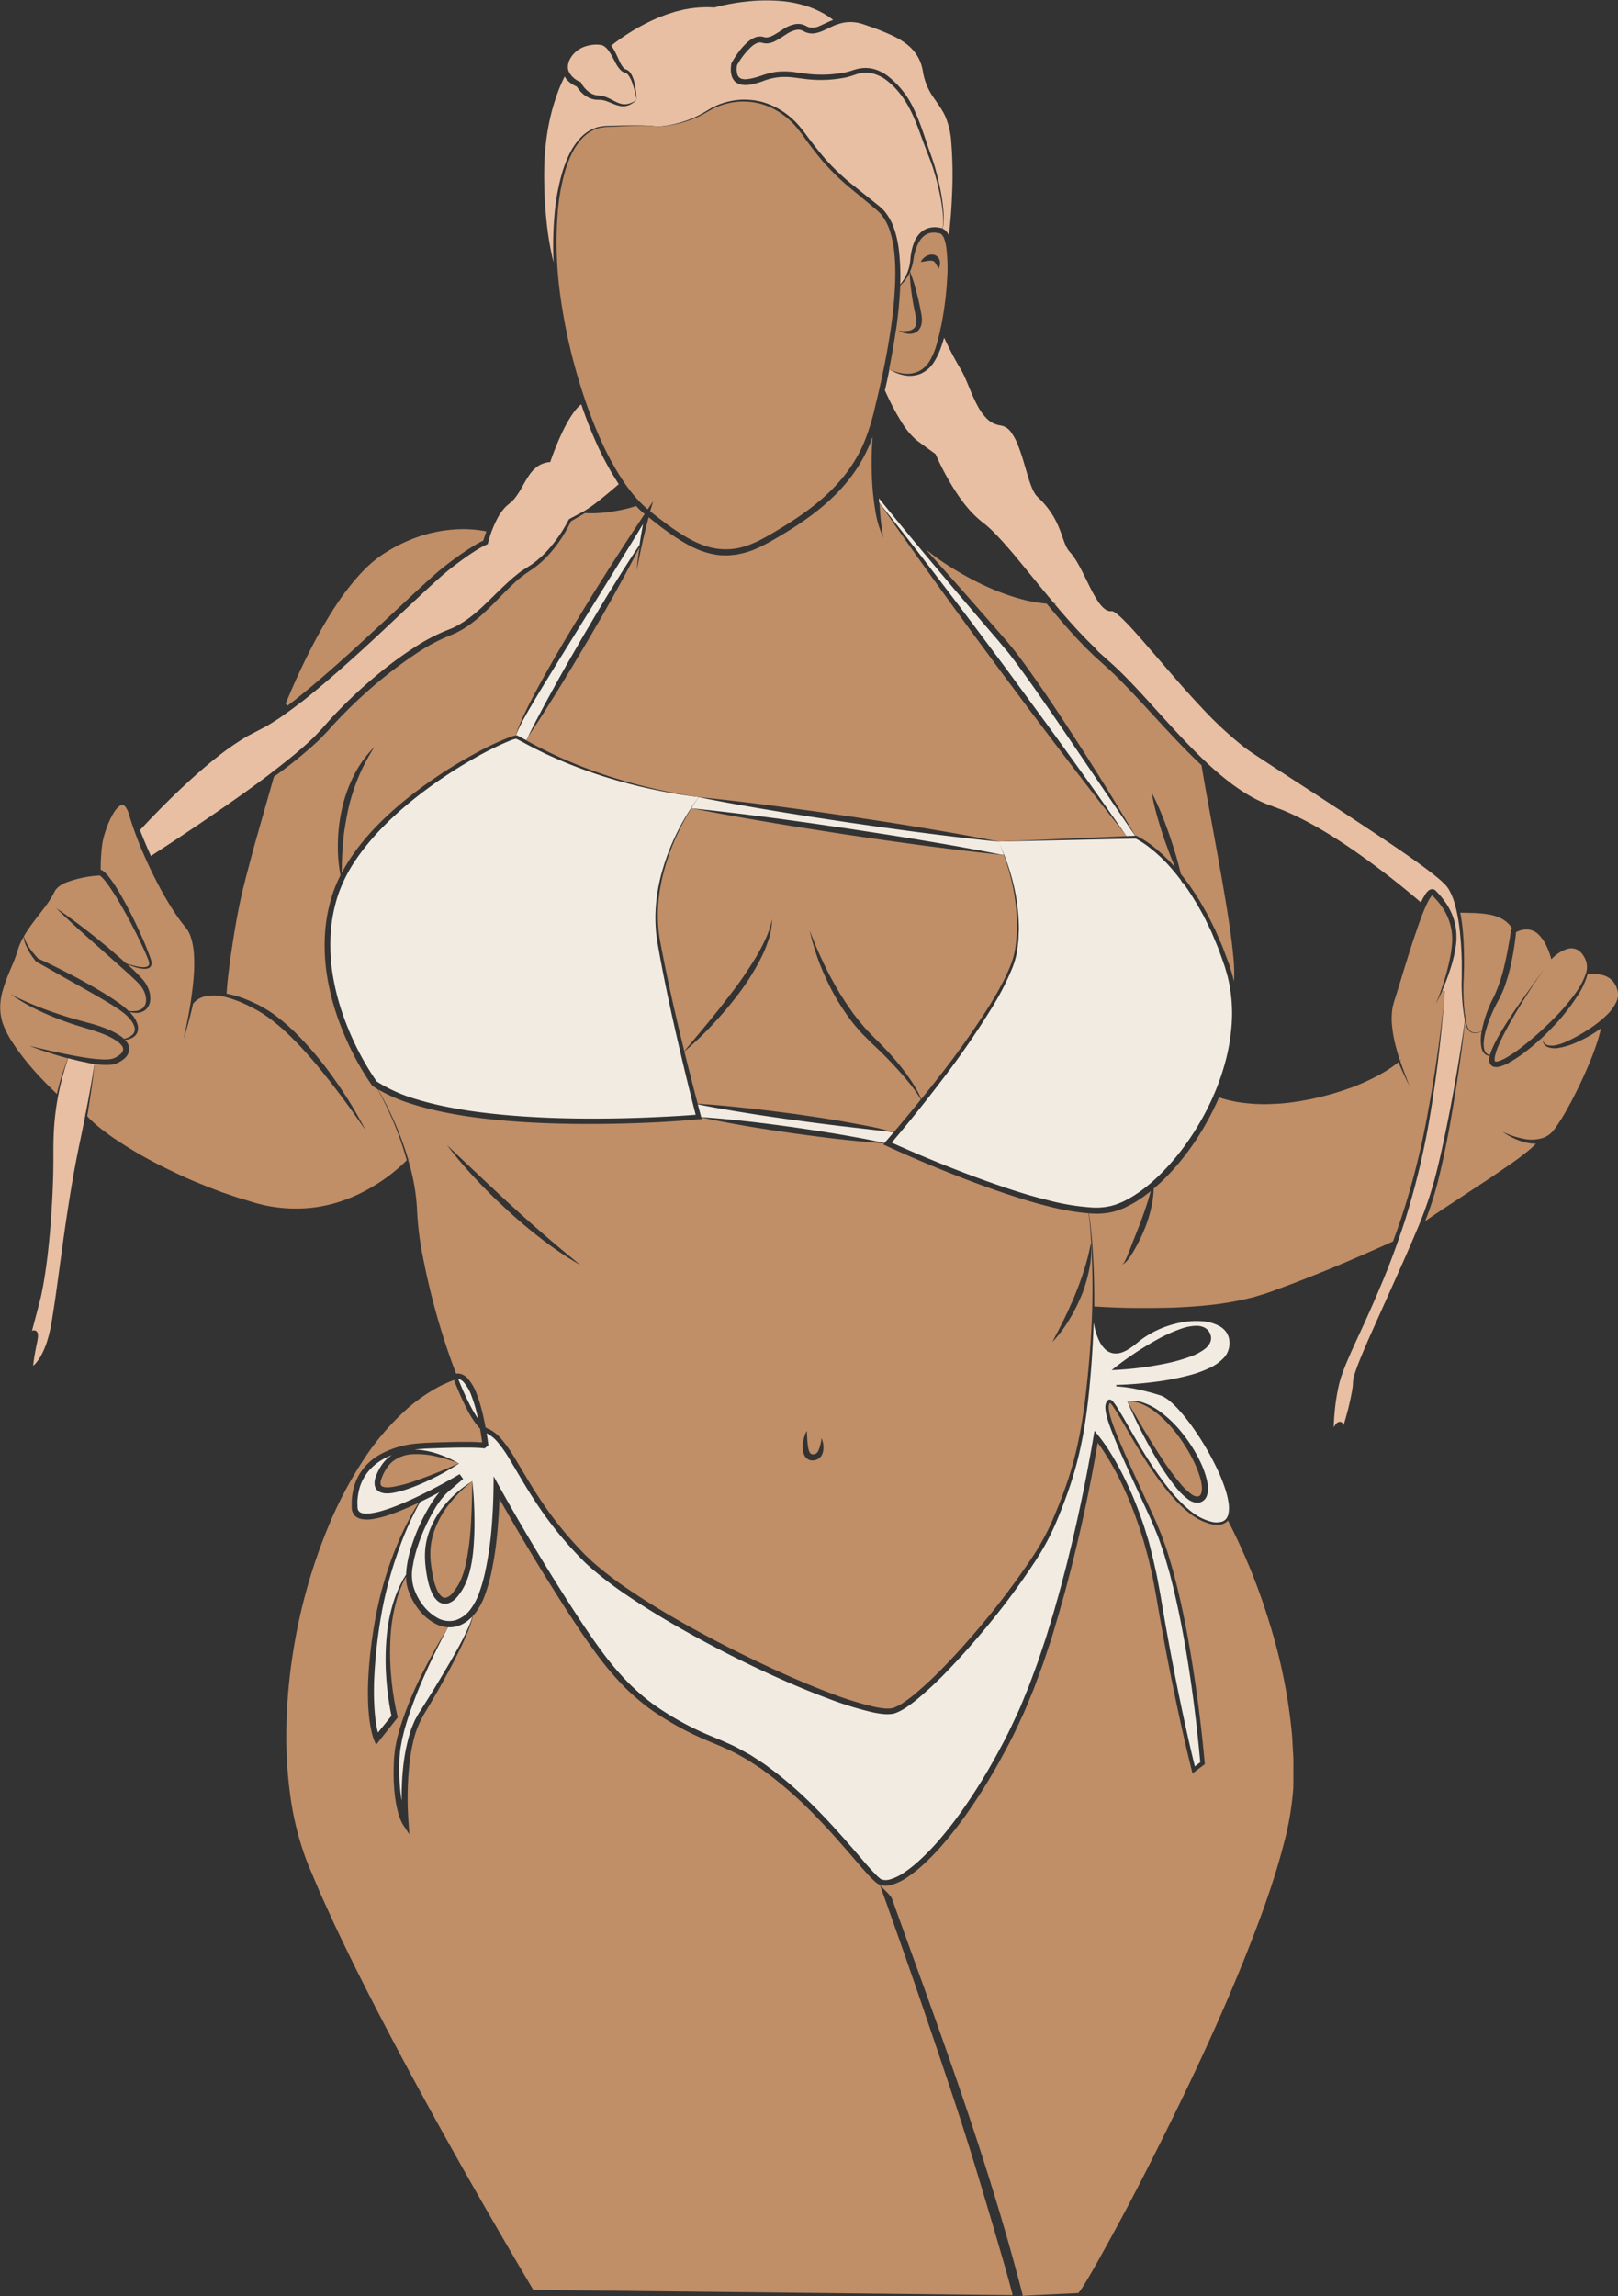
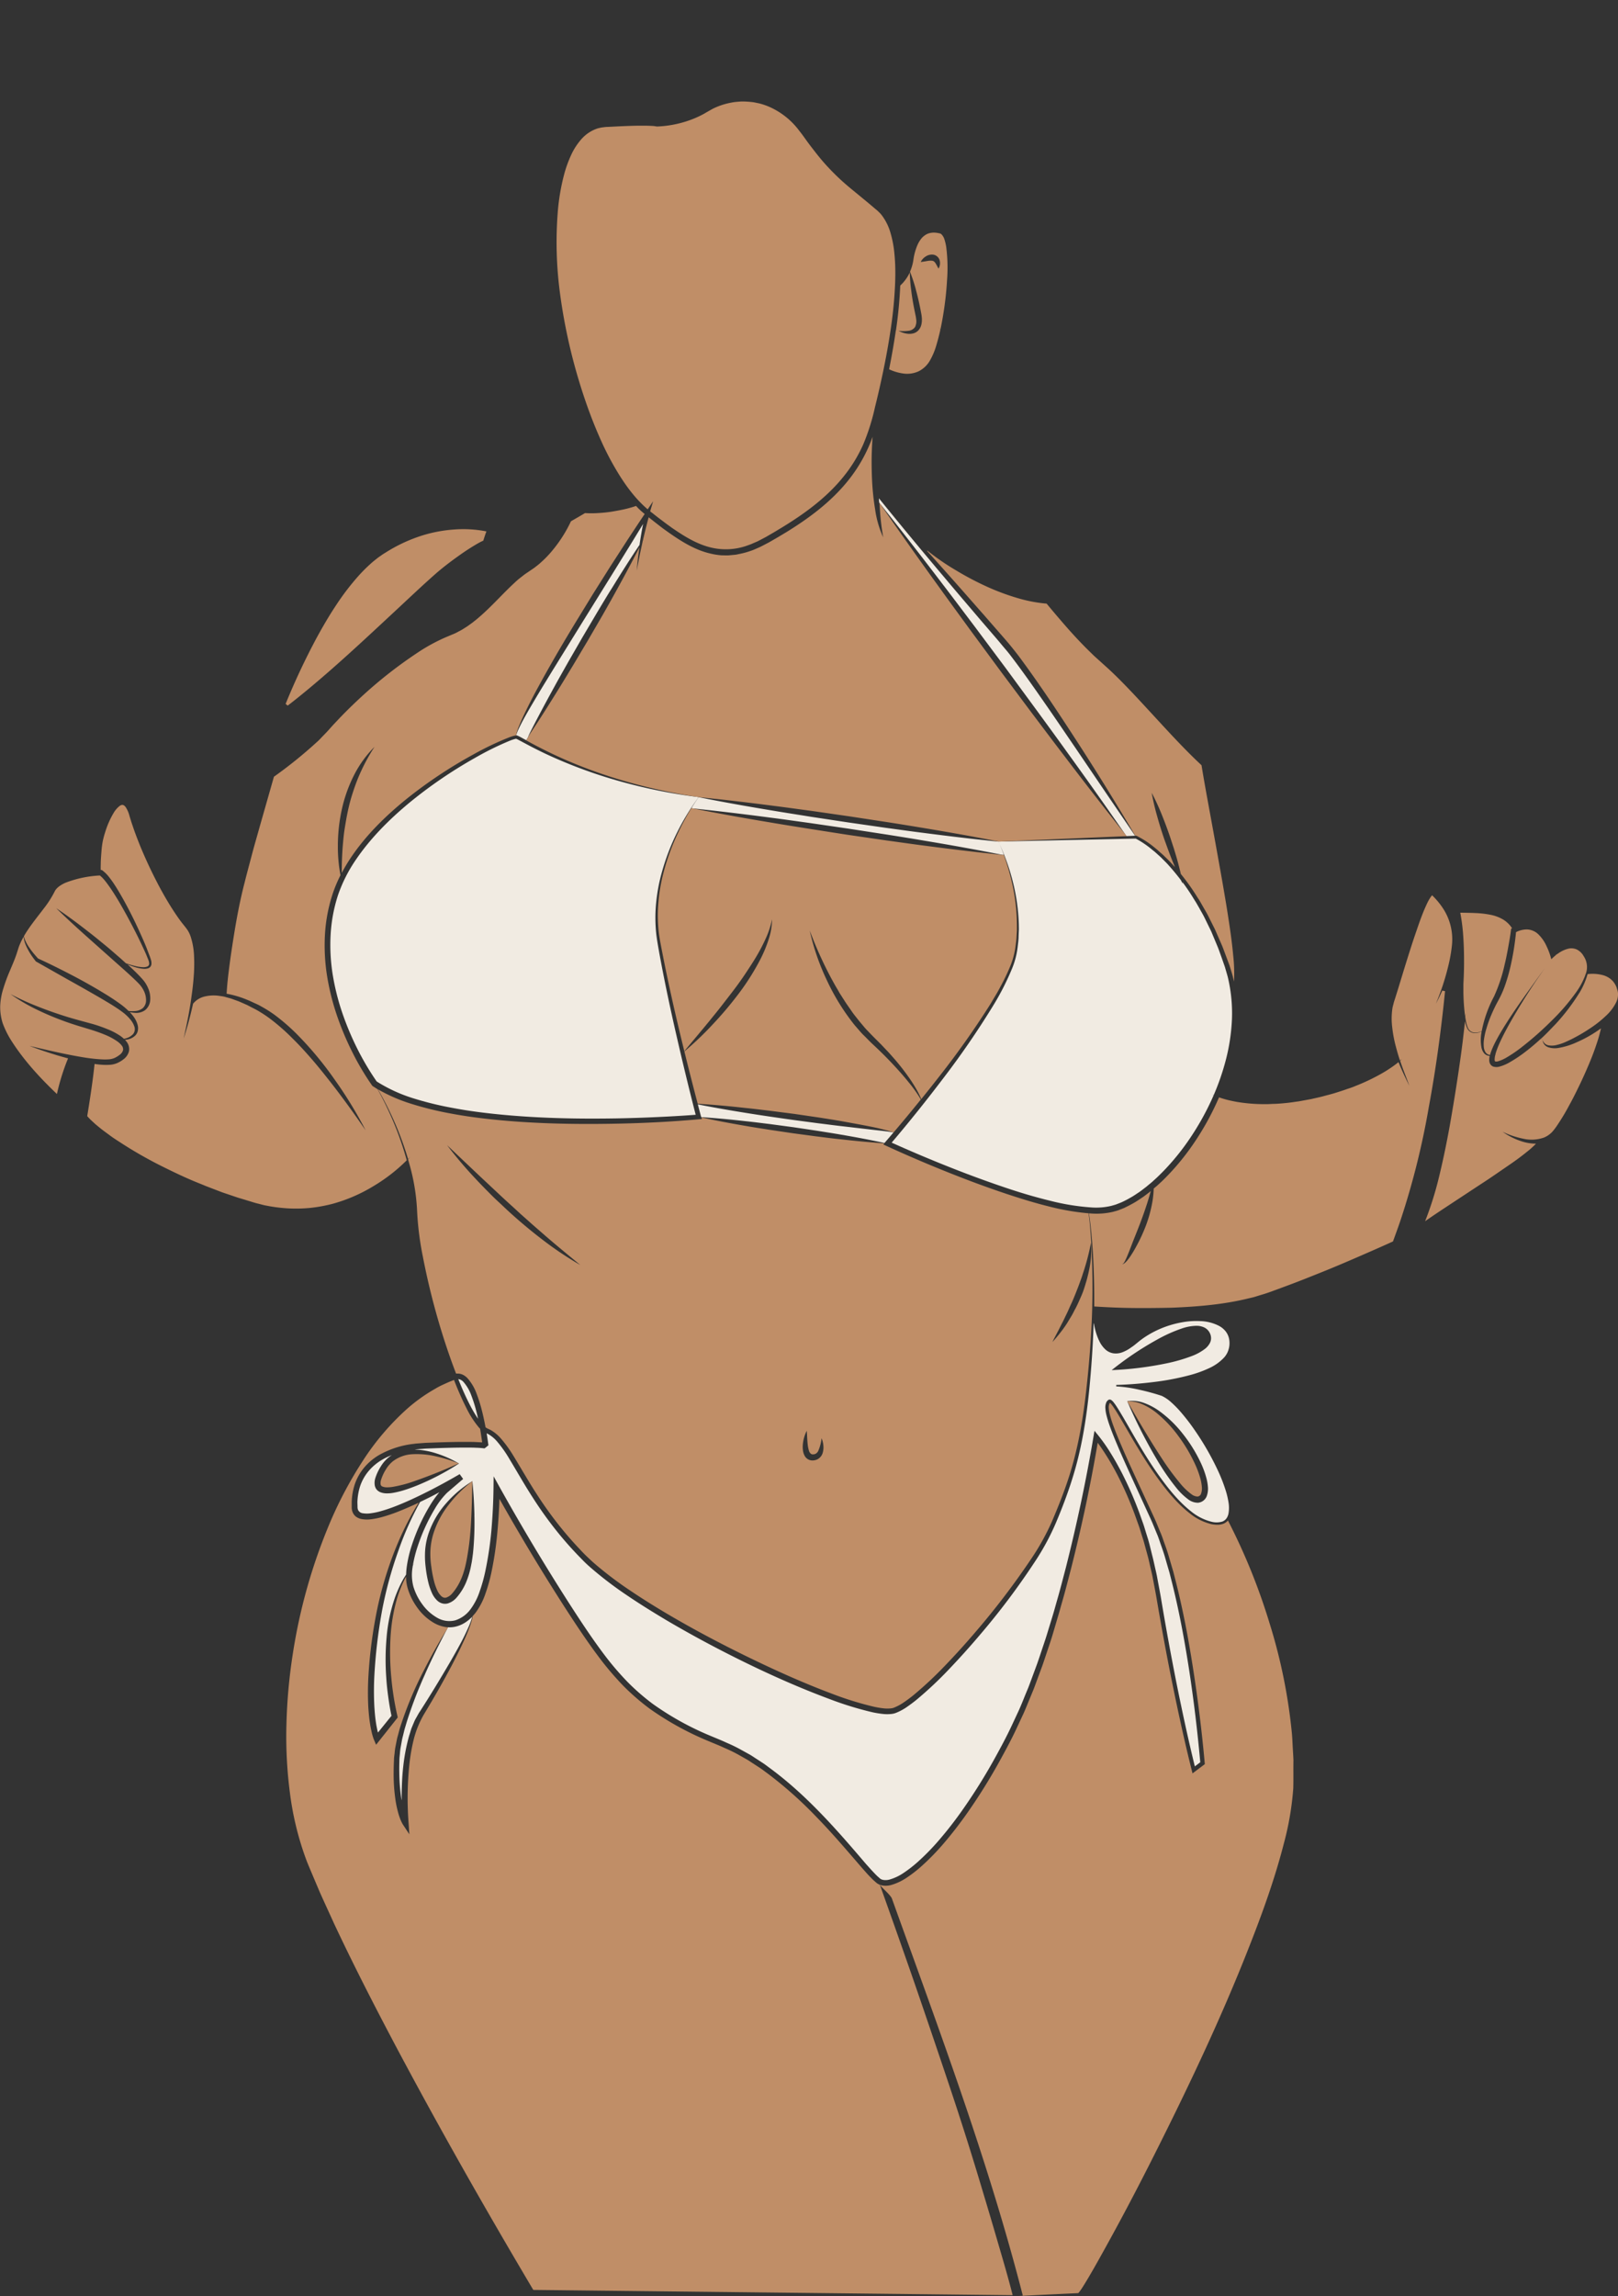
<svg xmlns="http://www.w3.org/2000/svg" height="1116.6" preserveAspectRatio="xMidYMid meet" version="1.0" viewBox="-0.1 -0.2 787.0 1116.6" width="787.0" zoomAndPan="magnify">
  <rect x="-0.1" y="-0.2" width="787.0" height="1116.6" fill="#333333" stroke="none" />
  <g data-name="Layer 2">
    <g data-name="Layer 2">
      <g id="change1_1">
        <path d="M224.12,673.71c-.45-1.07-.88-2.14-1.31-3.22a4.12,4.12,0,0,1,2.47,1.32,20.61,20.61,0,0,1,3.93,6.79,68,68,0,0,1,2.47,7.92c.27,1.08.52,2.17.76,3.26a59.88,59.88,0,0,1-3.7-6.19C227.06,680.38,225.54,677.07,224.12,673.71Zm-38.5,110A250.12,250.12,0,0,0,182,814.51,142.2,142.2,0,0,0,182,830c.18,2.56.38,5.12.78,7.63.09.64.19,1.26.32,1.88s.23,1.25.38,1.86c.08.35.18.69.27,1l6.57-8.13c-.65-3-1.13-6-1.55-9-.45-3.23-.8-6.47-1-9.72a122.45,122.45,0,0,1,.18-19.53,79.32,79.32,0,0,1,4-19.1,59.71,59.71,0,0,1,4-8.91c.47-.83,1-1.64,1.49-2.44a36.41,36.41,0,0,1,.37-4.2,59.84,59.84,0,0,1,2.47-10.25,93.3,93.3,0,0,1,8.68-19,50.42,50.42,0,0,1,4.66-6.58q-2,1.07-4,2.1c-1.79.9-3.58,1.77-5.39,2.64a152.38,152.38,0,0,0-10.46,23.43A191.56,191.56,0,0,0,185.62,783.67Zm21,30.34a205.11,205.11,0,0,0-8.95,23.42l-.89,3c-.28,1-.5,2-.75,3s-.53,2-.69,3l-.54,3a26.7,26.7,0,0,0-.37,3c-.08,1-.22,2-.25,3.06-.05,2.08-.11,4.16-.06,6.24a94.15,94.15,0,0,0,.92,12.36c.06.42.14.84.22,1.26q0-1.41,0-2.82c.07-4.63.27-9.26.8-13.88A92.25,92.25,0,0,1,198.61,845c.28-1.14.7-2.24,1-3.36.19-.56.33-1.13.57-1.67l.68-1.64.69-1.63a17.13,17.13,0,0,1,.84-1.58c.59-1,1.13-2.12,1.77-3q3.71-5.79,7.29-11.66t7.05-11.8c2.31-4,4.56-7.95,6.65-12,1-2,2-4.1,2.91-6.22a30.86,30.86,0,0,0,1.18-3.21c.11-.38.22-.77.3-1.17a17.48,17.48,0,0,1-2.4,2.13,15,15,0,0,1-5.08,2.53,13,13,0,0,1-4.39.45v.27C213.76,798.82,210,806.34,206.63,814ZM548.19,681.24Zm-18.53-5c1.07-10.91,1.84-21.85,2.18-32.8H532s.11.87.41,2.18a1.74,1.74,0,0,0,.05.22c.12.53.27,1.12.46,1.76.06.22.13.45.2.67.16.5.34,1,.54,1.54.07.2.15.39.23.59.2.48.41,1,.65,1.44.06.14.11.27.18.4a13.66,13.66,0,0,0,2.72,3.72,7.47,7.47,0,0,0,4.1,2,9,9,0,0,0,4.55-.63,17.55,17.55,0,0,0,4-2.24A20.82,20.82,0,0,0,552,653.7l1.79-1.46a41.3,41.3,0,0,1,3.75-2.69,47.93,47.93,0,0,1,17.1-6.64,38.1,38.1,0,0,1,9.17-.62,21.22,21.22,0,0,1,8.83,2.21,10.3,10.3,0,0,1,3.49,2.86,8.71,8.71,0,0,1,1.7,4.13,10.7,10.7,0,0,1-.32,4.5,10,10,0,0,1-2.15,3.94,22.83,22.83,0,0,1-7.4,5.27,55.7,55.7,0,0,1-8.63,3.17,125,125,0,0,1-18.1,3.52c-6.11.77-12.26,1.26-18.4,1.44v.7A66,66,0,0,1,554,675.65a107.65,107.65,0,0,1,11,3,18.76,18.76,0,0,1,4.59,3.13,50.32,50.32,0,0,1,4,4,98,98,0,0,1,7,8.94A133.74,133.74,0,0,1,592,714.34a79.42,79.42,0,0,1,4.16,10.55,39.18,39.18,0,0,1,1.28,5.48,16.08,16.08,0,0,1,0,5.49,6.23,6.23,0,0,1-1,2.4,4.41,4.41,0,0,1-2,1.51,9.81,9.81,0,0,1-5.3.08,25.52,25.52,0,0,1-9.86-5c-5.92-4.66-10.73-10.63-15.16-16.75s-8.4-12.65-12.23-19.21l-5.71-9.9c-1-1.64-1.93-3.29-3-4.91a26.47,26.47,0,0,0-1.7-2.41,7.34,7.34,0,0,0-.55-.58,2.59,2.59,0,0,0-.34-.3,2,2,0,0,0-.51-.28,1.14,1.14,0,0,0-1,.07.63.63,0,0,0-.18.11l-.08.08-.18.16a3.4,3.4,0,0,0-.57.74,6.24,6.24,0,0,0-.5,3.2,17.79,17.79,0,0,0,.46,2.95,53.8,53.8,0,0,0,1.69,5.54c1.29,3.62,2.76,7.14,4.26,10.65,3,7,6.21,13.93,9.37,20.86l4.75,10.39c.79,1.73,1.61,3.46,2.35,5.2l2.16,5.24c.76,1.73,1.31,3.55,1.94,5.34s1.25,3.57,1.81,5.39l1.58,5.46.8,2.73.7,2.76c3.79,14.71,6.56,29.68,8.88,44.71q3.38,22.27,5.39,44.74l-2.64,2c-3.26-13.26-6.12-26.64-8.82-40q-4.15-20.85-7.65-41.84c-.59-3.49-1.29-7-1.93-10.51-.33-1.75-.77-3.48-1.15-5.22s-.77-3.48-1.23-5.21L559,750.81c-.24-.86-.46-1.73-.72-2.58l-.8-2.55c-.54-1.7-1-3.41-1.61-5.1l-1.8-5.05a176.15,176.15,0,0,0-8.6-19.62c-1.66-3.17-3.38-6.3-5.29-9.34a83.32,83.32,0,0,0-6.22-8.86l-1.7-2.08-.46,2.7c-3.59,21.45-8.14,42.79-13.48,63.9-1.39,5.26-2.72,10.54-4.24,15.77-.75,2.61-1.45,5.24-2.25,7.84l-2.39,7.81c-.77,2.61-1.66,5.18-2.52,7.75s-1.71,5.17-2.62,7.73l-2.82,7.64c-.49,1.27-.93,2.56-1.44,3.82l-1.56,3.76c-1,2.5-2,5-3.14,7.51l-3.44,7.37c-2.3,4.91-4.87,9.71-7.48,14.47a276.4,276.4,0,0,1-17.26,27.59c-3.16,4.41-6.48,8.69-10,12.8a113.14,113.14,0,0,1-11.28,11.57,61.55,61.55,0,0,1-6.32,4.88,24.1,24.1,0,0,1-6.93,3.32,7.21,7.21,0,0,1-3.37.14c-.23-.09-.49-.14-.71-.25s-.4-.22-.63-.4l-1.42-1.26c-.93-.91-1.85-1.9-2.76-2.88l-2.7-3c-14.1-16.55-28.66-33.24-46.42-46.35-1.11-.81-2.19-1.66-3.33-2.44l-3.47-2.26c-1.17-.73-2.28-1.55-3.5-2.21l-3.62-2a74.43,74.43,0,0,0-7.45-3.65c-2.54-1.19-5-2.15-7.53-3.22a141.41,141.41,0,0,1-28.29-15.62,109.23,109.23,0,0,1-12.17-10.57,142,142,0,0,1-10.58-12.24c-6.57-8.61-12.54-17.72-18.43-26.88q-17.6-27.51-33.52-56.08L240,717.76l-.06,5.6c-.07,6.79-.43,13.65-1,20.44a170.37,170.37,0,0,1-3,20.2,77.77,77.77,0,0,1-2.72,9.73,30.73,30.73,0,0,1-4.47,8.7,14.84,14.84,0,0,1-7.46,5.39,11.71,11.71,0,0,1-8.83-1.32,22.85,22.85,0,0,1-7.11-6.44,28,28,0,0,1-4.38-8.69,22.4,22.4,0,0,1-.36-9.6c0-.22.08-.44.11-.66.25-.35.49-.69.75-1-.25.28-.48.58-.72.86A59.72,59.72,0,0,1,203,752a90.48,90.48,0,0,1,8.38-18.41,37.83,37.83,0,0,1,6-7.85l7.79-6.69-1.68-2.34c-5,2.92-10.08,5.7-15.23,8.32l-1.47.73c.06-.08.1-.17.16-.25l-.2.27c-4.67,2.34-9.4,4.54-14.24,6.43a75.06,75.06,0,0,1-8.12,2.71,32.85,32.85,0,0,1-4.09.81,12.66,12.66,0,0,1-3.89,0,2.91,2.91,0,0,1-2.35-1.61,3.12,3.12,0,0,1-.2-.73l-.06-.41v-.52l-.06-2.08a27.8,27.8,0,0,1,1.42-8.11,22.75,22.75,0,0,1,4.06-7.09,25.32,25.32,0,0,1,6.28-5.32,34,34,0,0,1,5-2.42q-.65.4-1.26.87a17.26,17.26,0,0,0-4.15,4.71,24.4,24.4,0,0,0-2.62,5.57,7.78,7.78,0,0,0-.29,3.53,4.59,4.59,0,0,0,.85,2,4.71,4.71,0,0,0,1.67,1.29,8.45,8.45,0,0,0,3.43.65,16.69,16.69,0,0,0,3.12-.28,43.81,43.81,0,0,0,5.79-1.47c1.87-.59,3.7-1.29,5.51-2a122.58,122.58,0,0,0,20.6-10.76,52.12,52.12,0,0,0-10.62-4.8,38.73,38.73,0,0,0-10.9-2l.85-.12,1.07-.08,2.13-.17c1.41-.13,2.88-.15,4.32-.21,2.9-.12,5.81-.21,8.71-.28s5.79-.11,8.68-.09c1.45,0,2.89,0,4.32.09.71,0,1.43.06,2.13.11l1,.1.5.06.22,0,.09,0s.08,0,0,0l1.81-1.47c-.24-1.95-.53-3.9-.85-5.84a10.88,10.88,0,0,1,1.07.56,16.65,16.65,0,0,1,3.9,3.3,58.7,58.7,0,0,1,6.2,8.79c3.77,6.23,7.39,12.66,11.41,18.85a186.71,186.71,0,0,0,13,17.9c2.35,2.84,4.78,5.63,7.32,8.32,1.25,1.36,2.56,2.66,3.85,4s2.68,2.6,4.08,3.81a179.43,179.43,0,0,0,17.65,13.41c6.1,4.14,12.35,8,18.68,11.79,12.67,7.48,25.66,14.41,38.87,20.86s26.68,12.4,40.49,17.55a162.74,162.74,0,0,0,21.21,6.54,46.81,46.81,0,0,0,5.61.86,19.26,19.26,0,0,0,2.95,0,9.83,9.83,0,0,0,1.57-.21c.26-.07.55-.12.79-.21l.71-.27a27.32,27.32,0,0,0,5.09-2.79q2.32-1.61,4.5-3.36a182.73,182.73,0,0,0,16.15-15.18q7.63-8,14.76-16.42A352.06,352.06,0,0,0,503,759.71a119.33,119.33,0,0,0,10.57-19.48c2.85-6.78,5.5-13.67,7.71-20.7C525.8,705.47,528.18,690.84,529.66,676.23Zm-299,60.36c-.13-5.51-.43-11-1-16.47a53.85,53.85,0,0,0-12.65,10.64,43.05,43.05,0,0,0-8.53,14.4,33.73,33.73,0,0,0-1.77,8.32,42.74,42.74,0,0,0,.24,8.48,57.16,57.16,0,0,0,1.52,8.31,29.61,29.61,0,0,0,1.47,4.1,11.64,11.64,0,0,0,2.67,3.85,5.64,5.64,0,0,0,2.36,1.33,5.07,5.07,0,0,0,2.81,0,9.19,9.19,0,0,0,4.07-2.66,27.67,27.67,0,0,0,4.65-7.32,40.7,40.7,0,0,0,2.48-8.16l.4-2.06.31-2.07.27-2.07.2-2.07A150.3,150.3,0,0,0,230.64,736.59Zm317.55-55.35a243.65,243.65,0,0,0,14.56,28.63,111.66,111.66,0,0,0,9.18,13.34,31.31,31.31,0,0,0,6,5.83,7.82,7.82,0,0,0,4.62,1.57,5,5,0,0,0,4.29-3.23,10.48,10.48,0,0,0,.56-4.62,23,23,0,0,0-.74-4.2,44.29,44.29,0,0,0-2.89-7.74A71.53,71.53,0,0,0,575.14,697a56.79,56.79,0,0,0-11.72-11.24,30.69,30.69,0,0,0-7.24-3.74A16.64,16.64,0,0,0,548.19,681.24Zm-7.56-15.12a164.37,164.37,0,0,0,26.28-3.23,79.82,79.82,0,0,0,12.88-3.7,24.94,24.94,0,0,0,6.12-3.37,8.65,8.65,0,0,0,2.52-3,5.23,5.23,0,0,0,.52-2.2,5.64,5.64,0,0,0-.45-2.19,5.9,5.9,0,0,0-2.94-3.1,9,9,0,0,0-3.85-.77,23,23,0,0,0-6.89,1.27,72.25,72.25,0,0,0-12.24,5.51A154.31,154.31,0,0,0,540.63,666.12ZM410.41,547.61c-4.06-.44-8.11-1-12.18-1.49l-12.17-1.62c-8.1-1.14-16.2-2.3-24.28-3.62-7.5-1.21-15-2.5-22.45-4,.51,1.94,1,3.89,1.54,5.83l.11.38c7.32.47,14.61,1.18,21.88,2,3.84.4,7.67.91,11.51,1.37L385.86,548l11.46,1.71c3.81.62,7.63,1.19,11.44,1.86,7.14,1.22,14.27,2.54,21.36,4.09l.46-.53c1.32-1.53,2.63-3.07,3.94-4.6-3.94-.7-7.94-1-11.91-1.5Zm24.14,2.87h0l-.14-.05Zm14.37-145.65c-6.09-.76-12.17-1.63-18.26-2.45l-18.23-2.62L394.21,397c-6.06-1-12.13-1.91-18.19-2.94-12.11-2-24.22-4.14-36.27-6.56-1.23,1.7-2.39,3.45-3.5,5.23l.26.17q19,2,38,4.52c6.32.8,12.62,1.72,18.94,2.58l18.91,2.76,18.89,2.91c6.28,1,12.58,2,18.86,3.08q18.85,3.12,37.62,6.83h0l.41-.16c-.78-2.13-1.63-4.25-2.57-6.32C473.3,407.89,461.11,406.41,448.92,404.83Zm36.62,4.25h0Zm-145.79-21.6s-.35.45-.95,1.3C339.11,388.34,339.42,387.91,339.75,387.48Zm146.42,22.93c-.39-.85-.62-1.33-.62-1.33h0C485.76,409.52,486,410,486.17,410.41ZM256.59,358.32c4.14-8.32,8.54-16.5,13-24.62,2.22-4.07,4.53-8.1,6.8-12.14l6.95-12.06,7.09-12c2.41-4,4.77-8,7.24-11.89,4.31-7,8.72-14,13.3-20.82.08-.57.16-1.15.25-1.72.37-2.37.75-4.73,1.22-7.08.09-.46.19-.93.28-1.4l-5.29,8.66-8.31,13.48-16.71,26.91c-5.56,9-11.14,17.93-16.63,26.94-2.77,4.49-5.46,9-8.14,13.57-1.33,2.28-2.63,4.57-3.86,6.9-.61,1.16-1.19,2.35-1.75,3.54-.27.6-.53,1.2-.74,1.82a6.37,6.37,0,0,0-.26.95v.09a1.77,1.77,0,0,1,.32,0,2.1,2.1,0,0,1,.35.14c.41.19.84.38,1.18.57l3,1.64,2.34-4Zm64.14,105.79c-.58-3.33-1.22-6.65-1.62-10.05a75.79,75.79,0,0,1-.39-10.21,85.3,85.3,0,0,1,3.18-20.1,108.53,108.53,0,0,1,7.29-19,113.14,113.14,0,0,1,9.61-16c.6-.85.95-1.3.95-1.3a258.93,258.93,0,0,1-38.11-7.63,234.17,234.17,0,0,1-36.51-13.5q-4.39-2.09-8.71-4.39l-4.27-2.28c-.37-.2-.69-.34-1-.49l-.17-.08h-.07a3.73,3.73,0,0,0-.46.08,22.7,22.7,0,0,0-2.21.72,143.78,143.78,0,0,0-17.31,8.51A221.85,221.85,0,0,0,199,390.21c-9.9,8.21-19.07,17.41-26.21,28a71.09,71.09,0,0,0-8.51,17A75.38,75.38,0,0,0,160.74,454a91,91,0,0,0,.88,19.08,115,115,0,0,0,4.54,18.63,140,140,0,0,0,7.36,17.75,130.76,130.76,0,0,0,9.6,16.28,74.73,74.73,0,0,0,17.55,8.11A158.3,158.3,0,0,0,220,538.6c6.52,1.25,13.12,2.15,19.74,2.86s13.27,1.24,19.93,1.6c13.32.74,26.67.86,40,.64q10-.18,20-.65c6.21-.29,12.43-.63,18.61-1.11q-4.87-19-9.24-38.09C326,490.66,323.19,477.43,320.73,464.11ZM523.08,363.65c-4.91-7.2-9.79-14.42-14.76-21.57s-9.95-14.3-15.17-21.22c-1.3-1.73-2.6-3.47-4-5.1s-2.78-3.32-4.2-5l-8.53-9.92c-5.64-6.65-11.33-13.26-16.93-19.95q-16.25-19.19-32.07-38.74c0,.7.08,1.39.13,2.09q15.65,19.65,30.84,39.64c5.15,6.71,10.21,13.49,15.32,20.24l15.18,20.34,15,20.43c5,6.84,10,13.66,14.92,20.53q14.72,20.32,29,41l4.2-.18L537.76,385.3Zm42.69,205.71a116.18,116.18,0,0,0,13-16.08,130.69,130.69,0,0,0,11.44-20.81c-.2-.09-.41-.17-.6-.27l.64.18A116.9,116.9,0,0,0,596,515.84a94.46,94.46,0,0,0,3.12-20.37,75.42,75.42,0,0,0-2-20.43c-.43-1.66-.95-3.29-1.41-4.94L594,465.21c-.6-1.63-1.15-3.28-1.8-4.89l-2-4.79-1-2.39c-.34-.8-.75-1.57-1.12-2.35l-2.28-4.67c-.76-1.56-1.66-3-2.49-4.57L582,439.28c-.42-.76-.91-1.47-1.36-2.21q-2.6-4.29-5.6-8.32c.06.28.12.56.17.85-.33-.62-.64-1.25-1-1.88-1.91-2.5-3.91-4.93-6-7.24-1.15-1.3-2.42-2.47-3.62-3.71-.63-.6-1.28-1.16-1.92-1.74s-1.27-1.17-2-1.69a46,46,0,0,0-8.35-5.72l-66.79,1.46s.23.48.62,1.33a106.09,106.09,0,0,1,6.46,18.44,95,95,0,0,1,2.85,20.84c0,.88.06,1.76,0,2.64l-.11,2.65c0,1.76-.25,3.51-.45,5.26a39.19,39.19,0,0,1-2.61,10.29,126.47,126.47,0,0,1-9.6,18.8A412.07,412.07,0,0,1,458.86,524c-8.14,10.72-16.52,21.23-25.25,31.49,12.18,5.49,24.56,10.62,37.05,15.36,6.52,2.46,13.07,4.8,19.68,7s13.27,4.17,20,5.81A111.28,111.28,0,0,0,530.69,587a31.82,31.82,0,0,0,9.93-.81c.79-.25,1.6-.42,2.38-.73l2.34-.92a49,49,0,0,0,4.49-2.33c1.49-.81,2.88-1.81,4.3-2.74.7-.5,1.37-1,2.06-1.54s1.36-1,2-1.59l2-1.65.56-.5.06-.23s0,.11,0,.17c.43-.39.85-.79,1.28-1.17C563.36,571.82,564.55,570.58,565.77,569.36ZM485.55,409.08Z" fill="#f1ebe2" />
      </g>
      <g id="change2_1">
-         <path d="M45.84,517.25c-1.27,8.15-2.75,16.26-4.33,24.34-.19-.25-.39-.49-.56-.75.16.29.35.58.53.86q-1.26,6.49-2.61,12.95c-2.72,12.71-4.85,25.57-6.77,38.42s-3.52,25.76-5.37,38.6c-.46,3.21-1,6.41-1.47,9.6-.25,1.6-.58,3.15-.86,4.72l-.55,2.32-.28,1.16-.33,1.14a39.4,39.4,0,0,1-3.5,8.7A23,23,0,0,1,17.11,663c-.35.37-.72.72-1.1,1,.13-1.15.29-2.33.46-3.47q.5-3.18,1.14-6.35c.21-1,.46-2.11.64-3.28a10.45,10.45,0,0,0,.12-1.94,3.16,3.16,0,0,0-.11-.71,1.82,1.82,0,0,0-.21-.51,1.69,1.69,0,0,0-.21-.31,1.41,1.41,0,0,0-.4-.35,1.74,1.74,0,0,0-1.05-.3,2.32,2.32,0,0,0-.72.16l-.22.12,2.7-10.18,1.13-4.33c.37-1.48.74-3,1-4.45.63-3,1.1-5.93,1.57-8.9,1.78-11.89,2.78-23.84,3.43-35.8q.5-9,.59-18c0-6-.07-11.94.38-17.87a127.74,127.74,0,0,1,6.84-33.09c2.89.78,5.79,1.48,8.75,2.05C43.18,516.83,44.5,517.06,45.84,517.25ZM73.29,416.09c8.8-5.72,17.57-11.47,26.23-17.39,9.11-6.22,18.2-12.48,27.06-19.05,2.23-1.61,4.41-3.3,6.6-5s4.34-3.38,6.48-5.1c4.31-3.42,8.47-7,12.43-10.76,1-.91,1.87-1.95,2.82-2.92s1.85-2,2.76-3c1.82-2.11,3.7-4.15,5.61-6.18q5.78-6,11.93-11.63c4.13-3.72,8.36-7.32,12.73-10.76s8.91-6.67,13.6-9.69a89.32,89.32,0,0,1,14.84-7.92l3.76-1.53c.61-.26,1.19-.59,1.78-.89a20,20,0,0,0,1.76-1l1.71-1.05c.57-.35,1.1-.76,1.66-1.14,1.12-.75,2.16-1.62,3.23-2.45,4.21-3.42,8-7.36,12-11.22,2-1.92,4-3.87,6.09-5.7,1-.95,2.15-1.8,3.23-2.7s2.23-1.72,3.44-2.45l3.45-2.24c.56-.37,1.08-.81,1.63-1.2l.8-.61.77-.67a48.79,48.79,0,0,0,5.75-5.75,69.08,69.08,0,0,0,9.08-13.56l.1-.21.17-.09c2.38-1.28,4.81-2.53,7.16-3.83a62.79,62.79,0,0,0,6.62-4.61c3.5-2.74,6.93-5.6,10.29-8.53-.43-.65-.85-1.29-1.27-2a141,141,0,0,1-9.2-17.12,206.45,206.45,0,0,1-7.76-19.7,14.67,14.67,0,0,0-1.2,1,24.23,24.23,0,0,0-2.76,3.31,59.69,59.69,0,0,0-4.38,7.44c-1.3,2.58-2.48,5.21-3.58,7.88s-2.13,5.37-3.06,8.08l-.13.4-.45,0a12,12,0,0,0-5.7,2.07,17.35,17.35,0,0,0-4.25,4.53c-1.18,1.76-2.23,3.64-3.31,5.54a38.87,38.87,0,0,1-3.65,5.6c-.37.44-.78.85-1.17,1.28s-.9.76-1.34,1.15l-1.2,1c-.39.32-.72.72-1.08,1.07a26.26,26.26,0,0,0-3.54,5.15,53.86,53.86,0,0,0-4.54,11.87l-.16.6-.62.28a30,30,0,0,0-2.91,1.5c-1,.56-2,1.15-2.92,1.77-1.92,1.22-3.81,2.52-5.67,3.87-3.71,2.69-7.39,5.52-10.79,8.51-6.86,6.14-13.58,12.53-20.33,18.87S180.35,312,173.47,318.2s-13.85,12.35-21,18.23c-1.82,1.45-3.59,3-5.44,4.37L141.45,345l-5.7,4.07q-2.94,1.9-5.94,3.74l-6.23,3.26-3,1.56c-1,.56-2,1.18-2.94,1.77a122.74,122.74,0,0,0-11.27,7.91c-7.27,5.67-14.12,11.88-20.81,18.26q-9,8.68-17.56,17.91,1.23,3.21,2.57,6.37T73.29,416.09Zm637.54,62.39.08-3.61c0-2.39,0-4.78,0-7.17-.1-4.78-.36-9.56-.87-14.31a82,82,0,0,0-2.52-14,31.12,31.12,0,0,0-2.6-6.48,14.3,14.3,0,0,0-1.95-2.76c-.85-.8-1.65-1.63-2.53-2.41l-2.74-2.27c-.92-.75-1.89-1.45-2.83-2.18-1.87-1.47-3.83-2.85-5.76-4.26q-5.83-4.17-11.79-8.2c-15.89-10.7-31.95-21.18-48.06-31.61l-12.06-7.84-6-3.95c-2-1.31-4-2.67-6-4.15A183.89,183.89,0,0,1,584,343.54c-6.59-7-12.89-14.29-19.15-21.57l-9.4-10.87c-3.16-3.59-6.33-7.18-9.7-10.46-.85-.81-1.71-1.6-2.59-2.3a11.79,11.79,0,0,0-1.33-.92,2.63,2.63,0,0,0-.94-.4h-.08l-.34,0a2.91,2.91,0,0,1-.66,0l-.64-.1-.58-.2a6.44,6.44,0,0,1-1-.53c-.29-.21-.59-.42-.85-.65a16.43,16.43,0,0,1-2.57-3c-2.81-4.16-4.74-8.56-6.9-12.84-1.06-2.13-2.14-4.25-3.32-6.28-.59-1-1.21-2-1.87-2.92-.34-.47-.68-.91-1-1.34-.18-.21-.37-.4-.55-.61s-.45-.51-.66-.76a13.37,13.37,0,0,1-1.92-3.43c-.49-1.16-.87-2.31-1.28-3.44a63.35,63.35,0,0,0-2.59-6.58,41.07,41.07,0,0,0-8-11.41l-1.25-1.24a9.32,9.32,0,0,1-1.32-1.49,17.44,17.44,0,0,1-1.77-3.39,72.73,72.73,0,0,1-2.31-6.91c-1.37-4.61-2.62-9.22-4.38-13.61a27.61,27.61,0,0,0-3.27-6.15,7.68,7.68,0,0,0-5.37-3.46,11.68,11.68,0,0,1-6.66-3.44,25.45,25.45,0,0,1-4.3-6c-2.33-4.27-4-8.81-5.89-13.17-.49-1.1-1-2.18-1.54-3.23s-1.17-2.06-1.79-3.1c-1.21-2.08-2.36-4.19-3.47-6.32q-1.89-3.66-3.64-7.4c-.44,1.52-.91,3-1.45,4.51a33.26,33.26,0,0,1-3.62,7.57,14.7,14.7,0,0,1-6.48,5.52,14.32,14.32,0,0,1-8.35.59,21.45,21.45,0,0,1-6.72-2.77q-1,5.13-2.19,10.23c.92,2,1.86,4,2.85,6a107.35,107.35,0,0,0,5.5,9.77,35.37,35.37,0,0,0,7.08,8.46c3,2.23,6.05,4.42,9.07,6.63l.15.11.08.19a131.31,131.31,0,0,0,9.6,17.88c3.68,5.64,7.88,11,13.15,15.06a50.36,50.36,0,0,1,4,3.43c1.28,1.17,2.46,2.43,3.65,3.67,2.36,2.51,4.61,5.09,6.84,7.69,4.41,5.23,8.69,10.54,13,15.81q3.63,4.44,7.32,8.82c.41.08.8.19,1.21.27h-1c1.85,2.19,3.71,4.38,5.6,6.53,4.47,5.12,9.07,10.11,14,14.79L534,316.6l1.88,1.69,3.81,3.4q3.87,3.44,7.48,7.1c4.82,4.89,9.43,9.94,14,15,9.17,10.1,18.24,20.26,28.3,29.34q3.78,3.39,7.76,6.51t8.26,5.8a66.59,66.59,0,0,0,8.86,4.71c1.53.71,3.1,1.22,4.68,1.82l4.85,1.82c12.72,5.34,24.41,12.59,35.62,20.38,5.6,3.92,11.1,8,16.48,12.17q7.69,6,15.07,12.34c.24-.52.48-1,.74-1.55a25.43,25.43,0,0,1,1.32-2.29,10.47,10.47,0,0,1,.84-1.15,5.23,5.23,0,0,1,1.33-1.14,2.67,2.67,0,0,1,1.32-.33,2.27,2.27,0,0,1,1.43.57,3.09,3.09,0,0,1,.31.3l.22.23.44.46c.58.62,1.15,1.25,1.71,1.91a39.28,39.28,0,0,1,3.06,4.15,29.59,29.59,0,0,1,3.93,9.55,30,30,0,0,1,.35,10.25,70,70,0,0,1-2.2,9.83c-1,3.2-2.09,6.34-3.35,9.43q-.54,1.33-1.11,2.64l1.21.27h0c-.61,9.46-1.5,18.91-2.59,28.34s-2.37,18.83-3.89,28.2a372.93,372.93,0,0,1-13,55.48c-2.94,9-6.16,18-9.77,26.8s-7.44,17.5-11.41,26.12c-2,4.31-4,8.61-5.87,12.93l-1.39,3.24-1.3,3.27-1.17,3.28c-.3,1.11-.66,2.18-.93,3.32a98.6,98.6,0,0,0-2.21,13.83c-.22,2.42-.37,4.86-.44,7.3l.23-.4a10.84,10.84,0,0,1,.79-1.15l.28-.31a4.57,4.57,0,0,1,.39-.35,2.63,2.63,0,0,1,.33-.2l.17-.09a1.32,1.32,0,0,1,.3-.09,1.5,1.5,0,0,1,.69-.05,1.89,1.89,0,0,1,.75.27,2.34,2.34,0,0,1,.49.45l.21.34a2,2,0,0,1,.2.52c.41-1.42.83-2.84,1.22-4.26a126.69,126.69,0,0,0,3-13.2,28.18,28.18,0,0,0,.31-3.23c0-.22,0-.62.08-1a6.27,6.27,0,0,1,.16-1,17.57,17.57,0,0,1,.46-1.77c.68-2.28,1.51-4.43,2.35-6.58,1.71-4.27,3.53-8.48,5.37-12.67l11.21-25c3.73-8.35,7.48-16.67,11-25.09a191.58,191.58,0,0,0,9.07-25.72c2.34-8.81,4.25-17.74,6.08-26.68s3.48-17.94,5-26.95q1.14-6.75,2.18-13.53c.5-3.43,1.06-6.86,1.44-10.3a93,93,0,0,1-1.45-13.8C710.89,480.89,710.85,479.69,710.83,478.48ZM399.86,14.9a16.26,16.26,0,0,1-3.25,1,8.47,8.47,0,0,1-3.71-.08,8.68,8.68,0,0,1-1.76-.68l-.65-.33a4.83,4.83,0,0,0-.58-.25,5.09,5.09,0,0,0-2.42-.27,12.93,12.93,0,0,0-5.11,2.17c-1.71,1.06-3.41,2.31-5.45,3.33a10.33,10.33,0,0,1-3.45,1.07,6.6,6.6,0,0,1-2-.06c-.31-.05-.68-.17-.94-.23a3,3,0,0,0-.5-.1c-1.36-.22-3.05.68-4.49,1.89a35.65,35.65,0,0,0-7.16,9.17,9.66,9.66,0,0,0,.1,4.19,3.19,3.19,0,0,0,2.41,2.47c.31.09.67.08,1,.14s.73,0,1.09,0a10.89,10.89,0,0,0,1.18-.15,11.84,11.84,0,0,0,1.19-.21,39.9,39.9,0,0,0,4.78-1.35,45.34,45.34,0,0,1,5.07-1.48,26.9,26.9,0,0,1,5.35-.6,40.55,40.55,0,0,1,5.3.26l5.11.7A60.09,60.09,0,0,0,411,35c.81-.16,1.6-.38,2.39-.61s1.59-.53,2.46-.78a17.54,17.54,0,0,1,5.42-.75,16.22,16.22,0,0,1,5.39,1.08,21.69,21.69,0,0,1,4.73,2.59,43,43,0,0,1,13,16.29c3,6.28,5,12.87,7.23,19.31,1.14,3.19,2.35,6.46,3.26,9.77s1.74,6.65,2.4,10a94.55,94.55,0,0,1,1.48,10.18,44.29,44.29,0,0,1,.14,5.15,18.21,18.21,0,0,1-.27,2.56,8.2,8.2,0,0,1-.34,1.17,4.64,4.64,0,0,1,1.08.58,6.89,6.89,0,0,1,2.05,2.68c.36-2.68.61-5.37.84-8,.35-4.14.59-8.29.75-12.44a199.86,199.86,0,0,0-.41-24.85A38.55,38.55,0,0,0,459.94,57c-1.51-3.75-4.1-6.93-6.44-10.47a31.49,31.49,0,0,1-3-5.7,32.49,32.49,0,0,1-1.7-6.23,20.3,20.3,0,0,0-4.9-10.55l-1-1.06c-.36-.34-.74-.65-1.11-1l-.56-.48-.6-.44-1.21-.89a42.24,42.24,0,0,0-5.27-3,117.11,117.11,0,0,0-11.44-4.59c-1-.33-2-.71-2.92-1a13.46,13.46,0,0,0-1.41-.42,14.05,14.05,0,0,0-1.43-.32,17.81,17.81,0,0,0-5.78-.18,20,20,0,0,0-3.47.8l.09.1-.11-.09c-.72.23-1.44.49-2.15.78C403.67,13.09,401.86,14.05,399.86,14.9Zm-79,46.35c-.54,0-1.08.06-1.62.07C319.23,61.32,319.82,61.32,320.85,61.25Zm-1.62.07a49.06,49.06,0,0,0,9.5-1.4,51,51,0,0,0,9.08-3.11,47.42,47.42,0,0,0,4.26-2.18c1.35-.83,2.74-1.65,4.15-2.47a34.25,34.25,0,0,1,9.15-3.22c.81-.13,1.6-.35,2.41-.41l2.43-.24a36,36,0,0,1,4.87.13,16.46,16.46,0,0,1,2.43.3c.8.16,1.61.29,2.4.47a34.6,34.6,0,0,1,4.64,1.55,37.72,37.72,0,0,1,15.33,11.85c1.05,1.26,2,2.55,2.94,3.84s1.94,2.55,2.9,3.83c2,2.52,4,5,6.09,7.4a112.1,112.1,0,0,0,14,13l7.49,6,3.76,3c.31.26.62.5.93.77l.94.87a13.9,13.9,0,0,1,1.71,1.89,27.64,27.64,0,0,1,4.5,8.89,51.72,51.72,0,0,1,2,9.61,111.71,111.71,0,0,1,.61,16.44,21.07,21.07,0,0,0,4.94-12.12,29,29,0,0,1,1.76-8.19,13.81,13.81,0,0,1,2.18-3.78,10.6,10.6,0,0,1,3.55-2.83,10.92,10.92,0,0,1,4.48-.91,13.7,13.7,0,0,1,2.23.23l.54.1a4.19,4.19,0,0,1,.61.14l.16.07a7,7,0,0,0,.29-1.16,18.21,18.21,0,0,0,.17-2.55,46,46,0,0,0-.35-5.11,95.58,95.58,0,0,0-1.78-10.07c-.75-3.33-1.65-6.63-2.67-9.88s-2.28-6.39-3.53-9.6c-2.5-6.39-4.53-13-7.57-19a46.44,46.44,0,0,0-5.4-8.47,35.61,35.61,0,0,0-7.2-6.85A19.76,19.76,0,0,0,425.86,36a14,14,0,0,0-4.65-.85,14.89,14.89,0,0,0-4.69.75c-.77.23-1.55.54-2.42.81s-1.71.51-2.57.71a61.8,61.8,0,0,1-20.87.68l-5.07-.66a37.34,37.34,0,0,0-4.95-.21,28.55,28.55,0,0,0-9.6,2A40.54,40.54,0,0,1,366,40.72c-.44.1-.88.18-1.33.25a11.14,11.14,0,0,1-1.37.17,14.25,14.25,0,0,1-1.47,0,11.85,11.85,0,0,1-1.54-.21,6.36,6.36,0,0,1-1.53-.59L358,40l-.63-.58a6.44,6.44,0,0,1-1.59-2.8,10.41,10.41,0,0,1-.41-2.93,15.12,15.12,0,0,1,.26-2.88l0-.18.1-.19a49.18,49.18,0,0,1,3.5-5.42,29.21,29.21,0,0,1,4.42-4.85,13.56,13.56,0,0,1,2.94-1.92,6.89,6.89,0,0,1,3.84-.66,6,6,0,0,1,1,.22,5.84,5.84,0,0,0,.57.14,3.86,3.86,0,0,0,1.13,0,7.35,7.35,0,0,0,2.47-.78c1.7-.82,3.38-2,5.2-3.15a15.87,15.87,0,0,1,6.33-2.55,8,8,0,0,1,3.71.45,6.5,6.5,0,0,1,.86.36l.74.38a5,5,0,0,0,1.14.45,8.07,8.07,0,0,0,5.16-.79c1.82-.76,3.7-1.74,5.7-2.55l.72-.27a40.53,40.53,0,0,0-3.78-2.63,46,46,0,0,0-7.11-3.42A57.29,57.29,0,0,0,379,.23,87.24,87.24,0,0,0,363.2.52a99.88,99.88,0,0,0-15.47,2.82l-.27.07-.27,0a55.35,55.35,0,0,0-13.58.84,12.09,12.09,0,0,0-1.67.35L330.27,5l-1.67.41c-.55.14-1.09.34-1.64.51-1.09.37-2.2.67-3.28,1.07l-3.22,1.25a97.85,97.85,0,0,0-12.39,6.26A105.61,105.61,0,0,0,297.17,22a18.28,18.28,0,0,1,2,3.22c.69,1.34,1.27,2.7,1.89,4a15.17,15.17,0,0,0,2.06,3.5,3.05,3.05,0,0,0,.64.57,1.94,1.94,0,0,0,.35.18l.18.08.35.12a4.58,4.58,0,0,1,2,1.72,14.21,14.21,0,0,1,1.75,4.24,40.28,40.28,0,0,1,1.11,8.77,12.13,12.13,0,0,1-3.29,2.34,7.53,7.53,0,0,1-4.09.68c-2.83-.35-5.25-1.8-7.65-2.57a11.71,11.71,0,0,0-1.8-.42,3.9,3.9,0,0,0-.89-.09l-1,0a10.24,10.24,0,0,1-4.31-.94,12.91,12.91,0,0,1-3.6-2.48,15.16,15.16,0,0,1-2.41-3,15.2,15.2,0,0,1-3.72-2.27A11.23,11.23,0,0,1,274.55,37a75.73,75.73,0,0,0-3.72,8.78,99.93,99.93,0,0,0-3.48,12.06,110.1,110.1,0,0,0-2,12.36,113.32,113.32,0,0,0-.74,12.5,208.9,208.9,0,0,0,1.17,25.13,141.88,141.88,0,0,0,3.38,19.58,170.67,170.67,0,0,1,.56-24.35,104.7,104.7,0,0,1,3.54-19A59.27,59.27,0,0,1,276.72,75a32,32,0,0,1,5.42-8.07,18.7,18.7,0,0,1,8.19-5.21,20,20,0,0,1,2.4-.49c.81-.08,1.63-.19,2.43-.2l4.82-.15c3.21-.09,6.42-.14,9.64-.13,1.61,0,3.21,0,4.82.1.8,0,1.6.07,2.4.14.62.06,1.25.1,1.86.22a2.05,2.05,0,0,1,.53.13ZM305.44,36.24a3,3,0,0,0-1.35-1.05l-.51-.15a3.42,3.42,0,0,1-.65-.27,5,5,0,0,1-1.07-.79,15.12,15.12,0,0,1-2.67-3.84c-.7-1.31-1.35-2.61-2.06-3.82-1.43-2.41-3.12-4.64-5.49-4.74a14.43,14.43,0,0,0-4,.08,17.22,17.22,0,0,0-3.88,1,13.06,13.06,0,0,0-6,4.83,12,12,0,0,0-.93,1.68,11.73,11.73,0,0,0-.56,1.81,6.08,6.08,0,0,0,.23,3.49,10.21,10.21,0,0,0,5.43,5.07l.48.21.23.43a12.49,12.49,0,0,0,4.91,5.1,8.19,8.19,0,0,0,3.39.94l1.05.11a5.54,5.54,0,0,1,1.08.18,13.13,13.13,0,0,1,2,.65c2.59,1.06,4.73,2.65,7.21,3.19s5.09-.45,7.23-2a51.65,51.65,0,0,0-2.14-8.44A13.13,13.13,0,0,0,305.44,36.24Z" fill="#e8bfa3" />
-       </g>
+         </g>
      <g id="change3_1">
        <path d="M376.37,391.72c-12.18-1.58-24.38-3.06-36.62-4.24-25.61-3.87-50.8-11-74-22.43-2.89-1.44-5.76-2.91-8.59-4.47l-1.28-.7,2.34-4c4.62-6.91,9-13.92,13.4-21,2.46-3.94,4.83-7.93,7.24-11.89L286,311l7-12.05c2.27-4,4.59-8.07,6.81-12.14,3.8-6.88,7.53-13.81,11.1-20.83q-.3,2.1-.57,4.2c-.32,2.37-.52,4.75-.74,7.13l1.35-7c.46-2.34,1-4.66,1.49-7,0-.19.09-.39.13-.59l.27-.51-.22.32c.47-2.06,1-4.11,1.48-6.16.42-1.68.86-3.37,1.32-5l.42.33c1.26,1,2.52,2,3.81,3s2.55,2,3.87,2.92l2,1.43,2,1.37c5.38,3.62,11.17,7,17.72,8.54a34.37,34.37,0,0,0,4.95.85c.84.09,1.68.06,2.52.09l1.27,0c.42,0,.83-.07,1.25-.1l2.51-.24c.82-.13,1.64-.33,2.46-.49a37.56,37.56,0,0,0,4.8-1.36,21,21,0,0,0,2.32-.9l2.28-1c1.47-.73,2.92-1.51,4.38-2.27l4.19-2.42,4.16-2.49c11-6.76,21.61-14.63,29.87-24.84a73,73,0,0,0,10.21-16.72c.72-1.6,1.35-3.23,1.94-4.88-.19,2.31-.31,4.61-.39,6.92-.18,4.73-.1,9.46.11,14.19a124.83,124.83,0,0,0,1.48,14.14,48.85,48.85,0,0,0,3.95,13.69,116.1,116.1,0,0,1-1.63-14c-.06-.94-.12-1.87-.19-2.81q14.25,20.66,29,41c4.92,6.87,9.94,13.68,14.91,20.53l15.06,20.43,15.19,20.34c5.1,6.74,10.17,13.52,15.32,20.23q15.16,20,30.78,39.58l-62.24,2.66h0c-12.05-2.42-24.16-4.54-36.27-6.56-6.06-1-12.13-2-18.19-2.94l-18.21-2.78-18.24-2.63C388.54,393.36,382.46,392.48,376.37,391.72Zm391.69,91a99.25,99.25,0,0,1-11.69,15.3c-2.24,2.29-4.42,4.66-6.8,6.82l-.25.22.83.1v.07s0,0,0-.07a3.67,3.67,0,0,0,2.86,3,9.55,9.55,0,0,0,4.34-.23,23.58,23.58,0,0,0,4.25-1.49c1.39-.62,2.77-1.26,4.12-2a80.38,80.38,0,0,0,7.84-4.69,52.48,52.48,0,0,0,7.1-5.59,22.82,22.82,0,0,0,5.32-6.85,9.13,9.13,0,0,0,.94-3.91,7.5,7.5,0,0,0-.28-2l-.32-1a4.13,4.13,0,0,0-.37-1,8.66,8.66,0,0,0-1.05-1.79,6.4,6.4,0,0,0-.65-.81l-.76-.72a10.27,10.27,0,0,0-3.78-2,19.59,19.59,0,0,0-7.62-.54l-.06.24A36.19,36.19,0,0,1,768.06,482.76Zm-13.59-16.44h0s-.91,1.22-2.4,3.28C752.87,468.51,753.65,467.4,754.47,466.32Zm-25,40.43a46.41,46.41,0,0,0-1.74,4.32c-.2.57-.37,1.16-.51,1.74l.27,0-.28.09a8.9,8.9,0,0,0-.32,2.39,1.46,1.46,0,0,0,.15.62.31.31,0,0,0,.17.15,3.16,3.16,0,0,0,1.53-.14,19.11,19.11,0,0,0,4-1.82,65.8,65.8,0,0,0,7.67-5.28,156,156,0,0,0,14.12-12.5A102,102,0,0,0,766.79,482a35.1,35.1,0,0,0,4.27-8.13l-.39.06.43-.16a.14.14,0,0,0,0-.06,9.47,9.47,0,0,0-.88-8.87,7.91,7.91,0,0,0-3.27-3.24,6.43,6.43,0,0,0-4.59-.33,14.24,14.24,0,0,0-4.27,2,23.15,23.15,0,0,0-3.64,3.06,304.94,304.94,0,0,0-20.71,32C732.23,501.09,730.75,503.9,729.45,506.75Zm25-40.43c.48-.51,1-1,1.53-1.46a19.12,19.12,0,0,0-1.53,1.46Zm2-1.89c.34-.29.7-.55,1-.82C757.19,463.89,756.83,464.16,756.51,464.43Zm-7.19,40.67c-2.29,2.1-4.64,4.12-7.1,6a66.51,66.51,0,0,1-8.1,5.43,19.75,19.75,0,0,1-4.74,2,5.36,5.36,0,0,1-3.17,0,3,3,0,0,1-1.53-1.44,4,4,0,0,1-.38-1.69,9.46,9.46,0,0,1,.23-2.05,4.55,4.55,0,0,1-1.35-.3,3.86,3.86,0,0,1-1.74-1.51,6.35,6.35,0,0,1-.88-2.1,20.32,20.32,0,0,1,.07-8l-.59.26a6.5,6.5,0,0,1-3.57.48,4.12,4.12,0,0,1-2.83-2.21,15.34,15.34,0,0,1-1.14-3.45l0-.18c-.29,3.34-.72,6.67-1.1,10-.56,4.54-1.2,9.06-1.86,13.59q-2,13.57-4.38,27.09c-1.63,9-3.47,18-5.69,26.88a162.51,162.51,0,0,1-6.35,19.85c4-2.82,8.14-5.54,12.25-8.25l15-9.88c2.52-1.62,5-3.29,7.48-5s4.94-3.38,7.39-5.08,4.86-3.48,7.17-5.36A41.34,41.34,0,0,0,747,556a22.89,22.89,0,0,1-6.53-1,33.86,33.86,0,0,1-9.71-4.8,42,42,0,0,0,10.06,3.38,18.18,18.18,0,0,0,10-.53,11.52,11.52,0,0,0,4-2.71c.28-.28.53-.61.79-.91s.51-.7.77-1c.51-.7,1-1.41,1.48-2.16a104.92,104.92,0,0,0,5.4-9.11c1.73-3.09,3.29-6.28,4.84-9.48s3-6.45,4.39-9.71,2.7-6.58,3.81-9.95a68.86,68.86,0,0,0,2.32-8.11,61.82,61.82,0,0,1-11.8,6.77,35,35,0,0,1-9.12,2.8,10.25,10.25,0,0,1-4.87-.43,4.31,4.31,0,0,1-1.94-1.53,3.77,3.77,0,0,1-.65-2.2v-.07Zm5.15-38.78ZM722.9,500c-.1.36-.22.72-.32,1.09a33.08,33.08,0,0,0-.84,4.05,15.3,15.3,0,0,0-.09,4.05,5.93,5.93,0,0,0,.55,1.88,3.11,3.11,0,0,0,1.26,1.4,4,4,0,0,0,1.18.42,25.8,25.8,0,0,1,.89-2.61c.62-1.52,1.33-3,2.08-4.41,1.51-2.85,3.16-5.59,4.87-8.29,3.41-5.4,7.08-10.61,10.78-15.79l5.57-7.75c1.07-1.48,2.16-2.95,3.24-4.42,1.49-2.06,2.4-3.28,2.4-3.28a34.54,34.54,0,0,0-2.37-6.5,18.83,18.83,0,0,0-3.79-5.51,8.4,8.4,0,0,0-5.59-2.52,11.5,11.5,0,0,0-5.42,1.32,129.33,129.33,0,0,1-2.6,16.25,82,82,0,0,1-2.3,8.31,48,48,0,0,1-3.36,8c-.34.67-.68,1.26-1,1.86s-.65,1.23-.95,1.85c-.61,1.25-1.19,2.51-1.74,3.79a58.42,58.42,0,0,0-2.43,6.75l.24-.16Zm-10.3-5.72c.1.69.21,1.39.34,2.07a15,15,0,0,0,1,3.4,3.77,3.77,0,0,0,2.57,2.14,6.49,6.49,0,0,0,3.48-.36c.22-.08.43-.18.64-.27,0-.2.07-.39.1-.59a59.81,59.81,0,0,1,5.84-16.22,76,76,0,0,0,5.23-15.74c.67-2.72,1.2-5.48,1.7-8.24s1-5.54,1.33-8.3l.09-.73.46-.21a15.18,15.18,0,0,0-1.49-1.91,13.7,13.7,0,0,0-2.68-2.22,19,19,0,0,0-6.41-2.43,45.88,45.88,0,0,0-7.13-.82c-2.44-.13-4.92-.14-7.49-.19a95.17,95.17,0,0,1,1.31,9.61c.39,4.81.54,9.63.53,14.44,0,2.4-.06,4.81-.15,7.21l-.17,3.58c0,1.19,0,2.39,0,3.58a101.69,101.69,0,0,0,.83,12c0-.47.1-.95.14-1.43C712.68,493.15,712.64,493.7,712.6,494.26Zm-11.18-12.73c-.95,2.17-2,4.31-3.11,6.39a118.34,118.34,0,0,0,6.15-18.83,72.19,72.19,0,0,0,1.67-9.67,27.42,27.42,0,0,0-4.54-18.16,35.69,35.69,0,0,0-2.92-3.79c-.53-.61-1.08-1.19-1.65-1.77l-.43-.43-.09-.09a2.39,2.39,0,0,0-.33.36,8.67,8.67,0,0,0-.62.86,21.89,21.89,0,0,0-1.15,2c-.71,1.43-1.36,2.92-2,4.43-1.23,3-2.34,6.14-3.4,9.26-2.17,6.23-4.14,12.55-6.1,18.88L680,480.49l-1.48,4.76c-.24.78-.55,1.6-.73,2.36s-.41,1.51-.57,2.28a34.18,34.18,0,0,0-.13,9.59,61.5,61.5,0,0,0,1.85,9.63q.84,3.23,1.88,6.39c.32-.2.64-.38,1-.58-.29.26-.6.5-.89.75.32,1,.65,1.93,1,2.9,1.11,3.11,2.36,6.19,3.5,9.31-1.88-3.78-3.68-7.61-5.29-11.53a64.56,64.56,0,0,1-8.24,5.55,100.44,100.44,0,0,1-10.94,5.33l-2.83,1.14c-.94.38-1.91.69-2.86,1-1.91.7-3.85,1.29-5.78,1.91s-3.92,1.08-5.87,1.62-3.95.93-5.93,1.4l-6,1.1c-2,.26-4,.6-6.05.8s-4,.39-6.09.44c-1,0-2,.1-3.05.12l-3,0a81.07,81.07,0,0,1-12.15-1.11c-2-.38-4-.79-5.94-1.36-.86-.25-1.72-.52-2.57-.82a133.06,133.06,0,0,1-11.63,21.37,118.64,118.64,0,0,1-13.24,16.52c-1.24,1.26-2.46,2.54-3.78,3.72-.66.6-1.29,1.22-2,1.8l-1.12.94a45.43,45.43,0,0,1-.8,7.27,64.59,64.59,0,0,1-3,10.75,79.74,79.74,0,0,1-4.67,10.1q-1.31,2.44-2.86,4.79a24.57,24.57,0,0,1-1.7,2.25,9.7,9.7,0,0,1-1,1,2.55,2.55,0,0,1-.6.41.8.8,0,0,1-.38.1.28.28,0,0,1-.25-.25c.13.24.36.1.5,0a3.07,3.07,0,0,0,.4-.53,9.54,9.54,0,0,0,.64-1.18c.39-.81.76-1.65,1.09-2.49.71-1.68,1.36-3.39,2-5.08,1.32-3.42,2.71-6.78,4-10.17s2.48-6.8,3.59-10.25c.56-1.82,1.11-3.65,1.62-5.5q-.76.63-1.56,1.23c-.71.53-1.41,1.09-2.13,1.6-1.49,1-2.93,2-4.51,2.91s-3.17,1.7-4.79,2.5l-2.53,1c-.84.34-1.75.53-2.63.8a35.28,35.28,0,0,1-10.84.87l-1.12-.09c.23,1.3.4,2.62.57,3.93.22,1.82.43,3.64.6,5.47.36,3.65.62,7.31.84,11,.42,7.33.6,14.67.59,22,0,1,0,1.94,0,2.91,6.32.39,12.63.68,18.94.74s12.62,0,18.91-.15c12.57-.51,25.17-1.55,37.29-4.55l2.28-.53c.75-.21,1.49-.45,2.23-.68,1.49-.46,3-.89,4.46-1.38,3-1.07,5.93-2.14,8.88-3.25,5.92-2.17,11.77-4.52,17.63-6.87s11.67-4.82,17.46-7.34,11.49-5,17.22-7.61c1.28-3.46,2.53-6.93,3.72-10.43a377.83,377.83,0,0,0,13.73-55c3.46-18.63,6-37.43,7.89-56.3h0Zm-5.18-46.6,0,0S696.22,434.9,696.24,434.93Zm-171.9,680h0Zm70.59-374.11a8.06,8.06,0,0,1-3,.49A15.23,15.23,0,0,1,589,741a26.78,26.78,0,0,1-10.37-5.2c-6.1-4.76-11-10.78-15.49-16.94s-8.51-12.7-12.39-19.26L545,689.73c-1-1.64-1.93-3.27-3-4.85a23.8,23.8,0,0,0-1.6-2.25,4.21,4.21,0,0,0-.59-.6,3.18,3.18,0,0,0-.26.35,4.73,4.73,0,0,0-.32,2.38,18.33,18.33,0,0,0,.43,2.69,53.42,53.42,0,0,0,1.65,5.37c1.28,3.55,2.76,7.06,4.26,10.54,3,7,6.23,13.89,9.41,20.8l4.78,10.38c.79,1.73,1.61,3.45,2.37,5.2l2.2,5.32c.78,1.75,1.34,3.59,2,5.39s1.28,3.61,1.84,5.44l1.61,5.5.81,2.75.71,2.77c3.85,14.79,6.67,29.81,9,44.87s4.21,30.21,5.58,45.42l.05.55-.45.33-4.32,3.25-1.21.91-.37-1.47c-3.47-13.8-6.47-27.68-9.31-41.6s-5.4-27.88-7.78-41.89c-.6-3.5-1.29-6.94-1.94-10.42-.33-1.73-.77-3.44-1.16-5.17s-.76-3.44-1.22-5.15l-1.4-5.1c-.23-.85-.45-1.71-.71-2.55l-.8-2.52c-.53-1.68-1-3.37-1.61-5l-1.79-5A173.18,173.18,0,0,0,543.37,717c-1.64-3.12-3.35-6.2-5.23-9.16-1.36-2.18-2.8-4.35-4.32-6.39-3.48,20.65-7.86,41.09-13,61.38-1.39,5.29-2.72,10.59-4.24,15.84-.76,2.62-1.46,5.26-2.26,7.88L512,794.42c-.77,2.62-1.66,5.21-2.53,7.81s-1.71,5.19-2.62,7.77L504,817.7c-.48,1.28-.92,2.58-1.44,3.85L501,825.34c-1.06,2.53-2.06,5.08-3.17,7.59l-3.48,7.45c-2.32,5-4.9,9.8-7.53,14.6a276.82,276.82,0,0,1-17.4,27.88c-3.2,4.46-6.56,8.81-10.13,13a117.32,117.32,0,0,1-11.54,11.85,62.63,62.63,0,0,1-6.62,5.11,26.87,26.87,0,0,1-7.76,3.7,10,10,0,0,1-4.72.14c-.23-.09-.47-.16-.7-.24.39,1.08,5.11,4.83,5.8,6.75,23.1,64.3,46.73,127.08,63.72,193.32l-3.82,0q13.39-.69,26.82-1.31l3.41-.16.43,0h.05l0,0a6.38,6.38,0,0,0,.5-.58c.33-.44.65-.91,1-1.38,1.24-1.89,2.41-3.84,3.57-5.79,2.31-3.92,4.55-7.89,6.75-11.87,8.87-15.91,17.32-32,25.51-48.32,16.35-32.53,32-65.47,45.33-99.32,6.69-16.91,12.89-34,17.4-51.61a143,143,0,0,0,4.53-26.65c.13-4.5,0-9,.09-13.57-.08-2.26-.25-4.52-.37-6.78s-.2-4.53-.43-6.78A265.42,265.42,0,0,0,617.35,789a297.8,297.8,0,0,0-20.18-49.75A5.6,5.6,0,0,1,594.93,740.84ZM480.37,285.3a146.1,146.1,0,0,1-15.25-8A117,117,0,0,1,451,267.6h0l-.2.08c3.5,3.9,7,7.79,10.48,11.71,5.81,6.5,11.54,13.08,17.31,19.61l8.6,9.86c1.43,1.65,2.86,3.27,4.27,5s2.76,3.44,4.09,5.19c10.45,14.07,20,28.64,29.5,43.31Q539,384,552.1,406.24l.38,0h.17l.14.06a45.7,45.7,0,0,1,8.89,5.85c.7.54,1.36,1.13,2,1.71s1.33,1.15,2,1.76c1.25,1.25,2.56,2.43,3.74,3.73.66.71,1.32,1.42,2,2.15-.36-.86-.72-1.71-1.07-2.57-.76-1.81-1.42-3.64-2.12-5.46l-2-5.51q-1.9-5.52-3.47-11.17a112.64,112.64,0,0,1-2.67-11.45A112.68,112.68,0,0,1,565,396q2.2,5.43,4.09,11l1.82,5.57c.55,1.87,1.15,3.72,1.65,5.61.61,2.21,1.19,4.42,1.7,6.66a104.46,104.46,0,0,1,8,11.25c.47.74,1,1.46,1.41,2.22l1.31,2.29c.86,1.54,1.78,3,2.58,4.6l2.36,4.71c.39.79.81,1.56,1.16,2.37l1.05,2.41,2.11,4.83c.68,1.62,1.25,3.28,1.88,4.92l1.84,4.94c.51,1.7,1.07,3.39,1.53,5.1.23.9.44,1.79.63,2.69a78.05,78.05,0,0,0-.39-12.7c-.42-4.57-1-9.12-1.67-13.67s-1.37-9.09-2.14-13.62-1.53-9.07-2.35-13.6-1.62-9.06-2.44-13.59l-2.48-13.59c-1.49-8.13-3-16.27-4.33-24.45-8.9-8.3-17-17.31-25.22-26.2-4.61-5-9.22-10-14-14.82-2.39-2.41-4.81-4.76-7.32-7l-3.81-3.44L532,318.71l-1.84-1.8c-4.94-4.8-9.56-9.87-14-15.05-2.43-2.8-4.81-5.64-7.18-8.5a69.78,69.78,0,0,1-12.4-2.21A113.1,113.1,0,0,1,480.37,285.3Zm67.82,395.94c5.33,9.27,10.72,18.49,16.54,27.38a127.18,127.18,0,0,0,9.36,12.76,30,30,0,0,0,5.51,5.22,5.1,5.1,0,0,0,2.81,1,2,2,0,0,0,1.7-1.41,7.76,7.76,0,0,0,.37-3.28,21.79,21.79,0,0,0-.61-3.67,46,46,0,0,0-2.64-7.28,76,76,0,0,0-8-13.55A60.6,60.6,0,0,0,562.54,687a30.77,30.77,0,0,0-6.66-4.14,17.16,17.16,0,0,0-7.69-1.6Zm-38.54-94.83a118.54,118.54,0,0,0,19.73,3.45c.21,1.31.35,2.63.5,3.94.18,1.82.35,3.65.48,5.48.29,3.65.48,7.31.62,11q.43,11,.25,22c-.25,14.65-1.37,29.28-3,43.83s-4.12,29-8.7,42.89c-2.26,6.94-5,13.74-7.84,20.45a116.73,116.73,0,0,1-10.58,19,374.84,374.84,0,0,1-26.58,34.85q-7.11,8.36-14.7,16.26a180.57,180.57,0,0,1-15.94,14.9c-1.41,1.12-2.85,2.2-4.32,3.2a24.48,24.48,0,0,1-4.54,2.49l-.58.23c-.18.06-.35.08-.53.13a7.06,7.06,0,0,1-1.16.15,16.7,16.7,0,0,1-2.54,0,44.21,44.21,0,0,1-5.26-.84,158,158,0,0,1-20.79-6.48c-13.66-5.14-27-11.15-40.18-17.56s-26.11-13.24-38.72-20.64c-6.3-3.71-12.52-7.56-18.57-11.64a178.06,178.06,0,0,1-17.42-13.14c-1.37-1.18-2.68-2.42-4-3.68s-2.57-2.58-3.8-3.92c-2.51-2.64-4.91-5.37-7.24-8.17a182.42,182.42,0,0,1-12.91-17.61c-4-6.11-7.59-12.46-11.45-18.76a61.75,61.75,0,0,0-6.56-9.1,19.62,19.62,0,0,0-4.5-3.72,13,13,0,0,0-1.35-.67l-.55-.27a2.68,2.68,0,0,1-.49-.28l-.36-.26c-.5-2.69-1.07-5.36-1.74-8a70.68,70.68,0,0,0-2.58-8.24,23.06,23.06,0,0,0-4.57-7.74,8.17,8.17,0,0,0-2-1.5,5.64,5.64,0,0,0-2.66-.63l-.7,0-.08,0c-1.87-4.82-3.59-9.7-5.2-14.62a347.41,347.41,0,0,1-11-42.46A147.37,147.37,0,0,1,202.79,589a99,99,0,0,0-3.4-21.8c-.32-1.19-.67-2.37-1-3.54.33-.4.66-.79,1-1.19l-1,1a157.62,157.62,0,0,0-14.23-33.16l-.41-.74a80.05,80.05,0,0,0,16.07,7,160.1,160.1,0,0,0,19.66,4.82c6.62,1.24,13.29,2.13,20,2.83s13.37,1.2,20.08,1.54c13.4.7,26.81.77,40.21.51s26.79-.94,40.16-2.15l1.38-.12-.2-.77c7.14,1.58,14.31,2.9,21.5,4.13,3.81.68,7.63,1.24,11.44,1.86l11.47,1.7,11.48,1.54c3.84.46,7.67,1,11.51,1.37,7.16.81,14.32,1.51,21.52,2l-.48.56,1.54.71q19.1,8.76,38.69,16.26c6.53,2.49,13.12,4.87,19.77,7.08S502.83,584.71,509.65,586.41ZM282.15,615c-5.63-4.67-11.26-9.24-16.75-14-2.72-2.4-5.49-4.74-8.18-7.17l-4.07-3.61-4-3.68c-2.7-2.42-5.36-4.89-8-7.38l-7.95-7.44-15.84-15a203,203,0,0,0,14.18,16.68c2.49,2.68,5.06,5.27,7.64,7.85,1.29,1.3,2.63,2.54,4,3.8s2.64,2.52,4,3.75q8.08,7.4,16.81,14.06A166.06,166.06,0,0,0,282.15,615Zm118.22,87.59a11.88,11.88,0,0,0-.86-3.35,21.15,21.15,0,0,1-1.59,6.13,3,3,0,0,1-1.61,1.57c-.17,0-.32.1-.49.14a5.25,5.25,0,0,0-.56,0,1.6,1.6,0,0,1-.82-.19,3,3,0,0,1-1.12-1.76,16,16,0,0,1-.56-2.94c-.23-2.1-.28-4.3-.45-6.58a18.28,18.28,0,0,0-1.9,6.59,12.52,12.52,0,0,0,.16,3.64,7.44,7.44,0,0,0,.71,1.93,4.26,4.26,0,0,0,4.05,2.27c.37,0,.73-.09,1.09-.15a7.36,7.36,0,0,0,1.08-.39,5.18,5.18,0,0,0,2.61-3.31A9.63,9.63,0,0,0,400.37,702.59Zm111.46-50.15c1.47-1.63,2.89-3.32,4.23-5.07s2.62-3.56,3.72-5.47c.58-.94,1.15-1.88,1.7-2.84s1-2,1.55-2.93c1.06-2,1.89-4,2.78-6s1.58-4.14,2.2-6.27c.33-1.05.63-2.12.89-3.2s.55-2.14.74-3.24a45,45,0,0,0,.91-13.19,113.58,113.58,0,0,1-3.17,12.62c-.3,1-.67,2-1,3.08s-.68,2-1.07,3.05c-.69,2-1.5,4-2.29,6s-1.63,4-2.56,5.92c-.44,1-.86,2-1.33,3s-.95,1.94-1.41,2.92l-.7,1.46c-.25.48-.51,1-.75,1.44l-1.47,2.92C513.83,648.53,512.75,650.43,511.83,652.44ZM445.61,531.06c-1.21-1.73-2.46-3.42-3.8-5-2.63-3.29-5.46-6.42-8.35-9.48s-5.88-6-9-8.89c-1.53-1.41-3-3-4.56-4.52-.79-.75-1.48-1.57-2.19-2.39l-2.12-2.44a107.44,107.44,0,0,1-13.52-21.85,112.66,112.66,0,0,1-8.32-24.16,190.6,190.6,0,0,0,10.4,23.11c1,1.84,2,3.69,3.1,5.49.53.91,1,1.83,1.6,2.71l1.7,2.65c1.11,1.78,2.36,3.46,3.53,5.19s2.53,3.34,3.83,5l2,2.38a30.74,30.74,0,0,0,2.09,2.33c1.45,1.5,2.87,3,4.41,4.49l2.26,2.27,2.2,2.33c1.5,1.52,2.88,3.16,4.3,4.76a111.52,111.52,0,0,1,7.8,10.18c1.18,1.78,2.31,3.61,3.32,5.49a39.86,39.86,0,0,1,1.71,3.62q4.64-5.73,9.16-11.54a414.9,414.9,0,0,0,24.18-34.22c.92-1.48,1.79-3,2.69-4.49s1.74-3,2.55-4.56a100,100,0,0,0,4.52-9.39,37.61,37.61,0,0,0,2.73-9.95c.23-1.72.48-3.44.54-5.18l.16-2.61c0-.87,0-1.74,0-2.61A93.51,93.51,0,0,0,492.12,429a114.66,114.66,0,0,0-4-13.57l-.41.16h0q-19-2-38-4.51c-6.32-.81-12.62-1.73-18.93-2.59l-18.92-2.76L393,402.78c-6.29-1-12.59-2-18.87-3.08q-18.86-3.12-37.62-6.82l-.26-.17A120.15,120.15,0,0,0,329.61,405a108,108,0,0,0-6.93,19,84.41,84.41,0,0,0-2.81,19.91,74.58,74.58,0,0,0,.55,10c.45,3.31,1.15,6.62,1.78,9.94,2.59,13.25,5.55,26.44,8.7,39.58q.92,3.79,1.85,7.59c4-4.85,8.08-9.66,12.06-14.51,2.06-2.56,4.15-5.08,6.15-7.67s4-5.15,6-7.79,3.87-5.26,5.68-8,3.6-5.44,5.25-8.24a87.45,87.45,0,0,0,4.49-8.65,42.4,42.4,0,0,0,3.05-9.3,32.39,32.39,0,0,1-1.67,9.82,64.25,64.25,0,0,1-3.81,9.25,116.3,116.3,0,0,1-10.58,16.88A177,177,0,0,1,346.56,498a154.13,154.13,0,0,1-13.78,13.14q3.14,12.75,6.49,25.45c7.63.45,15.23,1.15,22.82,2,4.07.4,8.13.92,12.2,1.39l12.18,1.57,12.16,1.78c4,.64,8.09,1.26,12.12,2s8.07,1.46,12.09,2.26a107.39,107.39,0,0,1,11.57,2.87l.14.05q6.72-7.89,13.25-16C447.12,533.34,446.38,532.19,445.61,531.06Zm32.32,534.51q-7.57-25.46-16-50.65t-17.07-50.3q-8.38-24.15-17-48.22a5,5,0,0,1-.49-.2,9,9,0,0,1-1.1-.68l-1.64-1.45c-1-1-2-2-2.91-3L419,908c-7.15-8.28-14.18-16.57-21.76-24.34A195.72,195.72,0,0,0,373,862.08c-1.1-.79-2.16-1.63-3.28-2.38l-3.39-2.21c-1.14-.71-2.23-1.52-3.41-2.16l-3.53-2a72.06,72.06,0,0,0-7.23-3.53c-2.4-1.13-5-2.14-7.52-3.21a145.28,145.28,0,0,1-28.88-15.92,114.44,114.44,0,0,1-12.52-10.85,149,149,0,0,1-10.81-12.5c-6.68-8.74-12.68-17.88-18.6-27.06q-16.23-25.34-31-51.53c-.16,5.11-.47,10.2-.93,15.3a171.08,171.08,0,0,1-3,20.57,82.49,82.49,0,0,1-2.84,10.1,33.88,33.88,0,0,1-4.94,9.54c-.44.53-.89,1.05-1.36,1.55-.06.48-.16,1-.25,1.42a30.89,30.89,0,0,1-1,3.32c-.77,2.18-1.67,4.3-2.61,6.41-1.88,4.2-3.93,8.32-6.06,12.4-4.29,8.14-8.86,16.13-13.63,24a47,47,0,0,0-5.06,12.35,91.87,91.87,0,0,0-2.25,13.35,158.64,158.64,0,0,0-.27,27.22l.38,5.6L196,887.3a8.69,8.69,0,0,1-.5-.84c-.15-.27-.26-.52-.38-.78-.23-.52-.47-1-.65-1.55-.39-1-.72-2.09-1-3.14a51.74,51.74,0,0,1-1.28-6.35,86.93,86.93,0,0,1-.82-12.77c0-2.12.08-4.24.17-6.36,0-1.06.2-2.15.31-3.22a26,26,0,0,1,.44-3.19l.62-3.16c.19-1.05.53-2.06.79-3.09s.54-2.06.85-3.08l1-3a179.82,179.82,0,0,1,9.85-23.32c3.82-7.51,7.84-14.92,12.35-22v-.27c-.45,0-.9-.08-1.34-.15a16.69,16.69,0,0,1-5.3-1.89,25.7,25.7,0,0,1-8.06-7.27,31,31,0,0,1-4.84-9.63,20.32,20.32,0,0,1-.8-5.46,1.76,1.76,0,0,1,0-.23c-.33.59-.65,1.18-.95,1.78a60.6,60.6,0,0,0-3.48,9,86,86,0,0,0-3.14,18.91,128.07,128.07,0,0,0,.37,19.19,138.89,138.89,0,0,0,3,18.93l.15.67-.42.53-8.59,10.84-1.52,1.92-.94-2.22a19.3,19.3,0,0,1-.71-2c-.19-.66-.37-1.32-.52-2s-.29-1.32-.42-2-.25-1.31-.34-2c-.44-2.63-.66-5.27-.85-7.91a141,141,0,0,1,.08-15.79,226.7,226.7,0,0,1,4.07-31.16,176.53,176.53,0,0,1,9-30.08,150.57,150.57,0,0,1,6.57-14.25c1.49-2.83,3.08-5.62,4.78-8.32-3.28,1.55-6.6,3-10,4.35a79.46,79.46,0,0,1-8.44,2.8,37.83,37.83,0,0,1-4.46.88,15.81,15.81,0,0,1-4.8-.05,6.88,6.88,0,0,1-2.53-1,5,5,0,0,1-1.87-2.28,5.36,5.36,0,0,1-.39-1.36l-.09-.68,0-.57,0-2.28a30.46,30.46,0,0,1,1.58-9,25.86,25.86,0,0,1,4.58-8,27.92,27.92,0,0,1,7-5.9A44.06,44.06,0,0,1,201,702l1.11-.15,1.11-.09,2.22-.16c1.49-.14,2.93-.16,4.39-.22,2.91-.11,5.83-.2,8.74-.27s5.84-.11,8.77-.08c1.47,0,2.93,0,4.41.09l2.23.12.44,0c-.3-2.21-.63-4.42-1-6.62-.18-.17-.35-.35-.52-.53a46,46,0,0,1-6.11-9.47c-1.69-3.31-3.2-6.68-4.61-10.09-.49-1.2-1-2.41-1.43-3.62l-1.74.68c-1.28.51-2.53,1.11-3.79,1.68s-2.49,1.22-3.67,1.94A80.83,80.83,0,0,0,198,684.86a124.88,124.88,0,0,0-21.67,25.44A195.22,195.22,0,0,0,160.52,740a268.71,268.71,0,0,0-18.29,64.72,264.15,264.15,0,0,0-3,33.57,212,212,0,0,0,1.71,33.61,146,146,0,0,0,8,32.56c1,2.61,2.15,5.19,3.22,7.79l3.3,7.78c2.29,5.15,4.67,10.26,7,15.4,9.59,20.42,19.91,40.51,30.48,60.46,21.14,39.72,43.39,78.86,66.35,117.55L492.46,1116c-2.11-8.34-4.56-16.65-7-25Q481.77,1078.3,477.93,1065.57Zm-50-149.16c.54,1.5,1.08,3,1.63,4.52l-1.63-4.52Zm17.46-775.74a78.07,78.07,0,0,0-2.86-8.73,22.64,22.64,0,0,0,1.63-5.64,27.72,27.72,0,0,1,2.1-7.58,13.64,13.64,0,0,1,2-3.16,8.51,8.51,0,0,1,2.86-2.09,8.41,8.41,0,0,1,3.46-.53,11.35,11.35,0,0,1,1.82.24l.45.1a2.57,2.57,0,0,1,.39.09,1.63,1.63,0,0,1,.49.28,6.11,6.11,0,0,1,1.62,2.82,21.31,21.31,0,0,1,.83,3.73,79.9,79.9,0,0,1,.36,15.94,156.76,156.76,0,0,1-1.75,16c-.43,2.72-.93,5.44-1.52,8.12-.29-.59-.6-1.18-.88-1.77.27.63.57,1.24.86,1.87-.56,2.52-1.21,5-1.95,7.48a33.85,33.85,0,0,1-3.05,7.25,13.13,13.13,0,0,1-5.44,5.24,13.38,13.38,0,0,1-7.61,1.11,23.24,23.24,0,0,1-6.84-2.05c1.25-6.26,2.36-12.55,3.28-18.87v-.06l1.3.19h0a11.73,11.73,0,0,0,4.72,1.49,7.56,7.56,0,0,0,2.68-.27,5.16,5.16,0,0,0,2.45-1.63,6.24,6.24,0,0,0,1.28-2.64,10.59,10.59,0,0,0,.24-2.72,18.22,18.22,0,0,0-.3-2.54l-.45-2.36C446.94,146.88,446.23,143.76,445.37,140.67Zm2.38-13.47c1.22-.12,2.27-.33,3.24-.48a7.59,7.59,0,0,1,2.41-.1,1.91,1.91,0,0,1,.69.29,2.81,2.81,0,0,1,.73.76c.51.71.94,1.7,1.57,2.77a5.24,5.24,0,0,0,.64-3.58,3.85,3.85,0,0,0-3-3.18,5.4,5.4,0,0,0-3.89.86A6.34,6.34,0,0,0,447.75,127.2ZM437,160.68h0a17.41,17.41,0,0,0,4.67,0,4.46,4.46,0,0,0,3.32-1.84,6.34,6.34,0,0,0,.54-3.78,16.71,16.71,0,0,0-.37-2.19l-.48-2.34c-.63-3.12-1.16-6.25-1.55-9.42a78.43,78.43,0,0,1-.71-8.84,19.57,19.57,0,0,1-4.64,6.39,211.56,211.56,0,0,1-2.08,21.8ZM319.23,61.32a2.05,2.05,0,0,0-.53-.13l.53.13Zm-17.4,170.6,1.05,1.6.15-.12-.14.13c1.4,2.1,2.88,4.15,4.47,6.1a60.7,60.7,0,0,0,6.43,6.87l1.14,1,2.65-3.92-1.44,4.91,1.31,1c1.25,1,2.51,2,3.78,2.94s2.54,1.95,3.84,2.86l1.93,1.4,2,1.34c5.26,3.51,10.81,6.67,16.83,8.07a30.87,30.87,0,0,0,18.12-1.2,18.81,18.81,0,0,0,2.17-.86l2.15-.92c1.4-.69,2.77-1.45,4.16-2.17l4.15-2.41,4.1-2.48c10.86-6.65,21.23-14.29,29.21-24.1a70.07,70.07,0,0,0,9.88-16,103.58,103.58,0,0,0,5.72-18.12q1.52-6.1,2.87-12.24l0,0,0,0c1.86-8.42,3.48-16.88,4.74-25.4.95-6.32,1.64-12.68,2-19,.2-3.19.31-6.37.28-9.55a90.85,90.85,0,0,0-.54-9.49,51,51,0,0,0-1.84-9.23,25.81,25.81,0,0,0-4.05-8.25,11.54,11.54,0,0,0-1.5-1.69l-.82-.79-.92-.77L422,98.3l-7.44-6.13a113.73,113.73,0,0,1-14-13.4c-2.14-2.43-4.11-5-6.08-7.55-1-1.29-1.94-2.57-2.87-3.88s-1.88-2.62-2.87-3.84a36.58,36.58,0,0,0-14.6-11.72,33.35,33.35,0,0,0-4.47-1.57c-.76-.19-1.54-.33-2.32-.5a16.7,16.7,0,0,0-2.34-.34,37.5,37.5,0,0,0-4.74-.2l-2.37.19a23.59,23.59,0,0,0-2.36.36,34,34,0,0,0-9,3c-1.38.78-2.77,1.56-4.17,2.39A47.28,47.28,0,0,1,338,57.23a52.3,52.3,0,0,1-9.2,2.91,52,52,0,0,1-7.94,1.11c-1,.07-1.62.07-1.62.07h0a12,12,0,0,0-2.39-.29c-.8-.05-1.6-.07-2.41-.09-1.6,0-3.21,0-4.81,0-3.21.06-6.42.19-9.63.35l-4.81.24c-.81,0-1.58.15-2.37.23a23.06,23.06,0,0,0-2.3.51,18,18,0,0,0-7.79,5.16,31.5,31.5,0,0,0-5.14,8,58.07,58.07,0,0,0-3.24,9,103.63,103.63,0,0,0-3.18,18.87,187.11,187.11,0,0,0,1,38.29,270.41,270.41,0,0,0,7.64,37.59q2.28,8.17,5.05,16.2l.2-.07-.2.07c2.34,6.74,4.95,13.37,7.91,19.84A139,139,0,0,0,301.83,231.92ZM183.57,529.51c-.79-.47-1.57-1-2.34-1.48l-.22-.15-.14-.2a130,130,0,0,1-10-17,142.67,142.67,0,0,1-7.46-18.15,118.7,118.7,0,0,1-4.58-19.11,94.42,94.42,0,0,1-.84-19.67,78,78,0,0,1,3.75-19.36,66.43,66.43,0,0,1,3.77-8.95,74,74,0,0,1-1.27-14.27,82.5,82.5,0,0,1,1.86-17.42,69.77,69.77,0,0,1,5.8-16.58A54.21,54.21,0,0,1,182.07,363a93,93,0,0,0-8,15.18c-1.07,2.63-2,5.29-2.86,8s-1.56,5.45-2.15,8.23S168,400,167.55,402.8s-.69,5.65-.94,8.5c-.33,4.32-.5,8.67-.47,13a84.35,84.35,0,0,1,4.51-7.54c7.36-10.92,16.81-20.15,26.92-28.35A224,224,0,0,1,230,366.79a144.93,144.93,0,0,1,17.64-8.43,23.64,23.64,0,0,1,2.42-.76,4.35,4.35,0,0,1,.73-.11H251v-.1a7.86,7.86,0,0,1,.17-1c.16-.65.36-1.28.58-1.91.43-1.26,1-2.47,1.49-3.69,1.07-2.43,2.22-4.81,3.39-7.19,2.33-4.75,4.88-9.39,7.42-14,5.14-9.25,10.49-18.37,16-27.41l8.28-13.52,8.45-13.41,8.61-13.31c2.68-4.07,5.36-8.13,8.08-12.17L312,248.53c-1-.86-1.85-1.76-2.73-2.68-1.46.51-2.93.93-4.41,1.31-2.31.58-4.64,1-7,1.4s-4.69.62-7.07.76a47.77,47.77,0,0,1-6.33,0c-2.29,1.38-4.57,2.67-6.85,4a65.89,65.89,0,0,1-8.83,13.95,50.63,50.63,0,0,1-5.82,6.08l-.79.71-.82.66c-.56.43-1.1.89-1.68,1.3l-3.45,2.35c-1.13.72-2.17,1.6-3.24,2.42s-2.09,1.73-3.07,2.68c-2,1.83-3.94,3.8-5.87,5.75-3.86,3.93-7.73,7.94-12.05,11.55-1.1.88-2.17,1.79-3.34,2.59-.58.41-1.14.85-1.74,1.23l-1.8,1.13a19,19,0,0,1-1.87,1.05c-.63.33-1.25.69-1.91,1l-3.89,1.64a86.33,86.33,0,0,0-14.3,7.71,216.42,216.42,0,0,0-25.95,20.16q-6.1,5.52-11.82,11.44l-2.83,3c-.94,1-1.83,2-2.76,3.05s-1.87,2-2.85,3-1.91,2.08-3,3a216.89,216.89,0,0,1-20.79,16.77l-7,24.57c-1.24,4.49-2.56,8.94-3.74,13.44s-2.42,9-3.52,13.47c-2.35,9-4,18.05-5.46,27.26-.72,4.58-1.42,9.18-2,13.79-.56,4.3-1.06,8.61-1.28,13a47.72,47.72,0,0,1,10.31,3.1c1.14.44,2.22,1,3.33,1.49s2.2,1,3.27,1.64a61.32,61.32,0,0,1,6.22,3.91,98.06,98.06,0,0,1,11,9.5,168.74,168.74,0,0,1,18.48,22.22,201.77,201.77,0,0,1,15,24.59c-5.43-7.91-11-15.66-16.87-23.19-2.95-3.75-5.91-7.48-9-11.06s-6.29-7.12-9.67-10.44a101.76,101.76,0,0,0-10.6-9.34,59.29,59.29,0,0,0-5.83-3.91c-1-.61-2-1.13-3.09-1.67s-2.08-1.13-3.16-1.6l-3.23-1.42c-1.09-.43-2.2-.79-3.3-1.21s-2.25-.64-3.37-1-2.29-.43-3.44-.62a18.9,18.9,0,0,0-6.91.4,10.24,10.24,0,0,0-5.47,3.47c-1.27,5.72-2.77,11.37-4.58,16.92,1.45-6.63,2.86-13.26,3.76-20,.48-3.34.88-6.69,1.12-10a78.2,78.2,0,0,0,.18-10,34.7,34.7,0,0,0-1.67-9.61,13.83,13.83,0,0,0-2.18-4.07c-1-1.32-2.17-2.67-3.16-4.07-2-2.77-3.88-5.67-5.64-8.6s-3.43-5.92-5-8.93q-4.74-9.07-8.64-18.55c-1.27-3.17-2.5-6.36-3.58-9.61-.57-1.61-1.06-3.25-1.56-4.89a14.05,14.05,0,0,0-1.85-4.23c-.9-1.15-1.67-1.38-2.88-.57a12.19,12.19,0,0,0-3,3.49,41.83,41.83,0,0,0-4,9.07,42.44,42.44,0,0,0-1.29,4.83,45.52,45.52,0,0,0-.61,5c-.14,1.68-.26,3.37-.32,5.06,0,1.25-.09,2.5,0,3.74h.07l.45,0,.33.24a17,17,0,0,1,3.27,3.3c.92,1.15,1.75,2.34,2.54,3.55,1.58,2.41,3,4.88,4.41,7.38,2.78,5,5.32,10.09,7.68,15.27,1.18,2.59,2.35,5.19,3.41,7.83.53,1.33,1,2.65,1.53,4q.38,1,.69,2a5.48,5.48,0,0,1,.26,2.34,2.41,2.41,0,0,1-.55,1.19,1.81,1.81,0,0,1-.5.42,2.26,2.26,0,0,1-.56.28,5.77,5.77,0,0,1-2.27.24,19.23,19.23,0,0,1-4.24-.87c-1.18-.36-2.34-.79-3.48-1.25,1.37,1.26,2.74,2.54,4.07,3.85s2.35,2.38,3.47,3.67A14.56,14.56,0,0,1,71,478.48c.21.39.44.78.64,1.18l.53,1.24a12.17,12.17,0,0,1,.79,5.33,6.83,6.83,0,0,1-2.54,4.87,7.4,7.4,0,0,1-5.11,1.24A11.85,11.85,0,0,1,63,492a21.08,21.08,0,0,1,1.83,2.16,11.87,11.87,0,0,1,2.09,4.4,6.23,6.23,0,0,1,0,2.58,4.64,4.64,0,0,1-1.24,2.28,7.64,7.64,0,0,1-4.31,2l-.68.09a9.44,9.44,0,0,1,.85,1,5.77,5.77,0,0,1,1.1,4.52,7,7,0,0,1-2.43,3.74,14.52,14.52,0,0,1-3.38,2.06,11.09,11.09,0,0,1-4,.83,29.17,29.17,0,0,1-3.75-.07c-1.07-.08-2.14-.21-3.19-.36-.64,6.17-1.51,12.31-2.46,18.43-.35,2.31-.73,4.62-1.1,6.93A26.15,26.15,0,0,0,44.66,545c.69.62,1.35,1.27,2.07,1.87l2.16,1.77c1.45,1.16,3,2.24,4.46,3.34s3.06,2.12,4.62,3.13a204.66,204.66,0,0,0,19.29,11.17c6.64,3.33,13.34,6.57,20.26,9.29l2.57,1.06,2.6,1,5.21,2,5.28,1.79,2.64.89,2.66.79,5.33,1.63c.89.26,1.77.46,2.66.69s1.77.49,2.67.64A76.71,76.71,0,0,0,140,587.46a71.73,71.73,0,0,0,11-.25,75,75,0,0,0,10.8-2A78,78,0,0,0,182,576.37a82.71,82.71,0,0,0,15.75-12.3,154.94,154.94,0,0,0-6-17.53A171.46,171.46,0,0,0,183.57,529.51Zm.53.81-.41-.74h0Zm7.77-233.14c6.79-6.3,13.48-12.69,20.49-18.84,3.58-3.07,7.28-5.85,11.1-8.56,1.9-1.35,3.84-2.65,5.84-3.89,1-.62,2-1.23,3-1.8.88-.49,1.72-.94,2.69-1.37.45-1.52.94-3,1.5-4.49a58.71,58.71,0,0,0-16.08-.89,67.62,67.62,0,0,0-17.31,3.6,76,76,0,0,0-15.86,7.72,20.75,20.75,0,0,0-1.84,1.2c-.59.42-1.2.81-1.78,1.26-1.14.91-2.3,1.79-3.38,2.79a73.38,73.38,0,0,0-6.22,6.25,120.88,120.88,0,0,0-10.75,14.13c-3.29,4.95-6.29,10.11-9.16,15.34a335.37,335.37,0,0,0-15.28,32.49l1,.84c3.67-2.79,7.25-5.72,10.8-8.67C164.82,322.45,178.32,309.79,191.87,297.18Zm26.2,434.51a44.34,44.34,0,0,0-7.44,14.18,34.13,34.13,0,0,0-1.37,7.8,39.56,39.56,0,0,0,.43,8,59.67,59.67,0,0,0,1.53,7.86,27.38,27.38,0,0,0,1.33,3.63,8.74,8.74,0,0,0,2,2.87,2.88,2.88,0,0,0,1.18.7,2.13,2.13,0,0,0,1.25,0,6.58,6.58,0,0,0,2.71-1.82,26.09,26.09,0,0,0,4.19-6.5c2.2-4.71,3.11-10.15,3.91-15.49s1.14-10.84,1.39-16.31.39-11,.43-16.45A62.17,62.17,0,0,0,218.07,731.69ZM200.91,707a17.15,17.15,0,0,0-10,3.52,15.11,15.11,0,0,0-3.38,4,22.3,22.3,0,0,0-2.26,4.89,5.17,5.17,0,0,0-.25,2.18,1.33,1.33,0,0,0,.86,1.13,5.49,5.49,0,0,0,2.21.4,16.13,16.13,0,0,0,2.65-.19,62.25,62.25,0,0,0,10.9-2.88q10.84-3.79,21.43-8.57a73.82,73.82,0,0,0-11-3.39A40.67,40.67,0,0,0,200.91,707ZM14.21,460.74a34.35,34.35,0,0,0,2.08,2.76c.69.84,1.41,1.68,2.15,2.45,5.45,2.49,10.8,5.16,16.11,7.92s10.62,5.73,15.79,8.88c2.6,1.56,5.14,3.21,7.63,5a34.3,34.3,0,0,1,4.45,3.69,13.51,13.51,0,0,0,2.84.07A6.55,6.55,0,0,0,69.44,490a5.19,5.19,0,0,0,1.5-3.86,10.29,10.29,0,0,0-1-4.32l-.51-1-.61-.95a13.23,13.23,0,0,0-1.45-1.74c-1.09-1.15-2.28-2.27-3.48-3.38-2.39-2.23-4.85-4.42-7.32-6.59L41.79,455c-4.92-4.41-9.8-8.86-14.52-13.51,5.51,3.69,10.81,7.65,16,11.73,2.62,2,5.16,4.13,7.73,6.22s5,4.28,7.54,6.45l2.63,2.39c1.4.47,2.81.9,4.22,1.26a19,19,0,0,0,4.13.63,5,5,0,0,0,1.92-.29,1.43,1.43,0,0,0,1-1.22c.1-1.16-.58-2.49-1.09-3.79s-1.12-2.59-1.71-3.87c-1.19-2.57-2.41-5.12-3.69-7.64-2.55-5.05-5.23-10-8.08-14.9-1.44-2.42-2.92-4.81-4.51-7.11-.8-1.14-1.61-2.28-2.48-3.33a16.39,16.39,0,0,0-2.39-2.45A54.18,54.18,0,0,0,32,429a15.53,15.53,0,0,0-3.52,2,8.05,8.05,0,0,0-1.35,1.32,5.82,5.82,0,0,0-.49.73l-.2.38-.27.53a49.25,49.25,0,0,1-5,7.7c-3.39,4.48-6.95,8.75-9.65,13.44a11.35,11.35,0,0,0,.93,2.66A20.85,20.85,0,0,0,14.21,460.74ZM33,514.51q-2.58-.69-5.14-1.44c-4.58-1.4-9.13-2.89-13.58-4.63,6.47,1.54,12.94,3.07,19.43,4.34v0c2.83.56,5.67,1.07,8.51,1.5,2.34.33,4.68.59,7,.71a27.63,27.63,0,0,0,3.41,0,8.53,8.53,0,0,0,3-.68,13.2,13.2,0,0,0,2.69-1.69,4.08,4.08,0,0,0,1.44-2.13,2.79,2.79,0,0,0-.65-2.21,9.7,9.7,0,0,0-2.25-2.1,30.3,30.3,0,0,0-6-3.2c-2.14-.9-4.37-1.65-6.61-2.37l-6.84-2.07c-2.29-.73-4.58-1.48-6.83-2.33a138,138,0,0,1-13.25-5.65A87.19,87.19,0,0,1,5,483.24a125.41,125.41,0,0,0,13,5.94c4.41,1.78,8.89,3.34,13.41,4.78,2.26.72,4.54,1.36,6.82,2l6.91,1.88A70.44,70.44,0,0,1,52,500.24a33.15,33.15,0,0,1,6.63,3.48,16.89,16.89,0,0,1,1.57,1.3c.34-.08.67-.17,1-.27a7.2,7.2,0,0,0,3.53-2.17,3.88,3.88,0,0,0,.5-3.62,10.54,10.54,0,0,0-2.08-3.53,21.88,21.88,0,0,0-3.09-3c-1.15-.88-2.31-1.72-3.56-2.53-2.46-1.64-5.07-3.13-7.63-4.67q-7.77-4.5-15.65-8.88l-15.7-8.89-.18-.1-.07-.1c-.77-1-1.47-1.91-2.13-2.91s-1.26-2-1.81-3.09A20,20,0,0,1,11.92,458a10.74,10.74,0,0,1-.5-2.68c-.14.24-.28.47-.41.71a32.85,32.85,0,0,0-1.8,3.86c-.26.66-.44,1.33-.66,2L7.87,464c-1,2.91-2.22,5.64-3.36,8.37a78.31,78.31,0,0,0-3,8.21A31.79,31.79,0,0,0,0,489.06a25.73,25.73,0,0,0,1.22,8.39A45.18,45.18,0,0,0,5,505.24c6.13,9.83,14.12,18.54,22.59,26.6.16-.68.3-1.37.47-2.06A107.06,107.06,0,0,1,33,514.51Z" fill="#c08e67" />
      </g>
    </g>
  </g>
</svg>